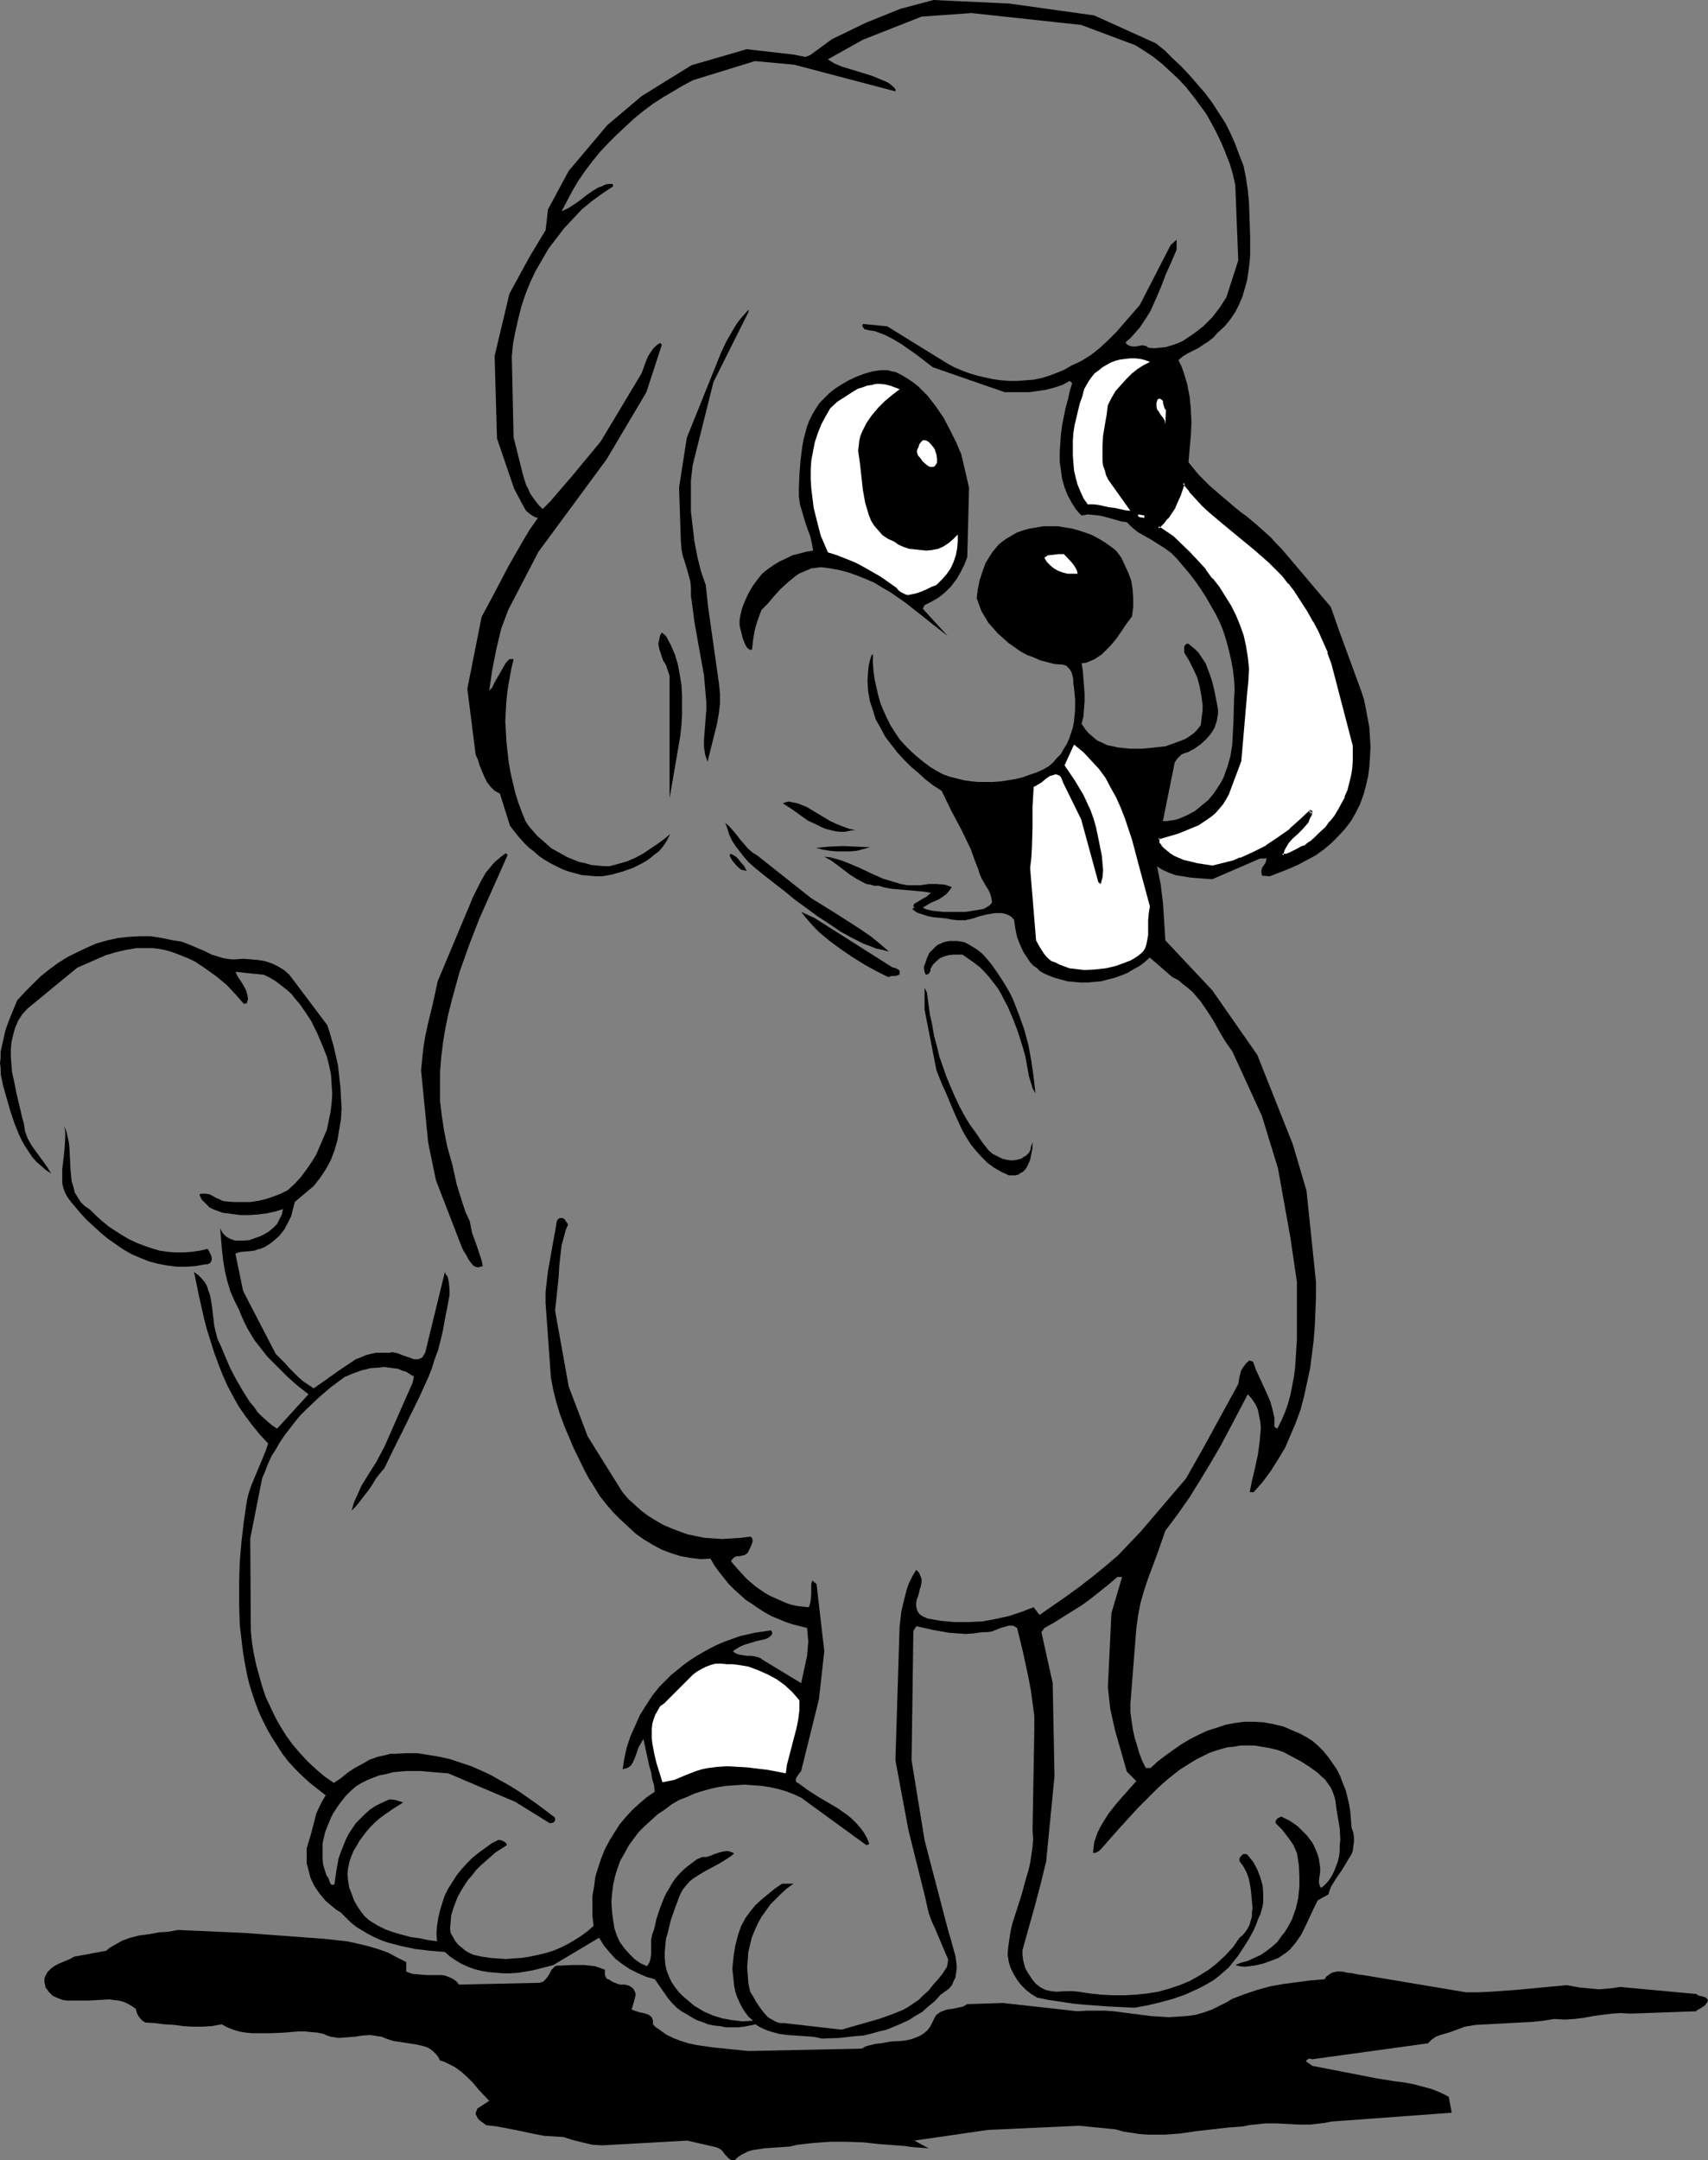
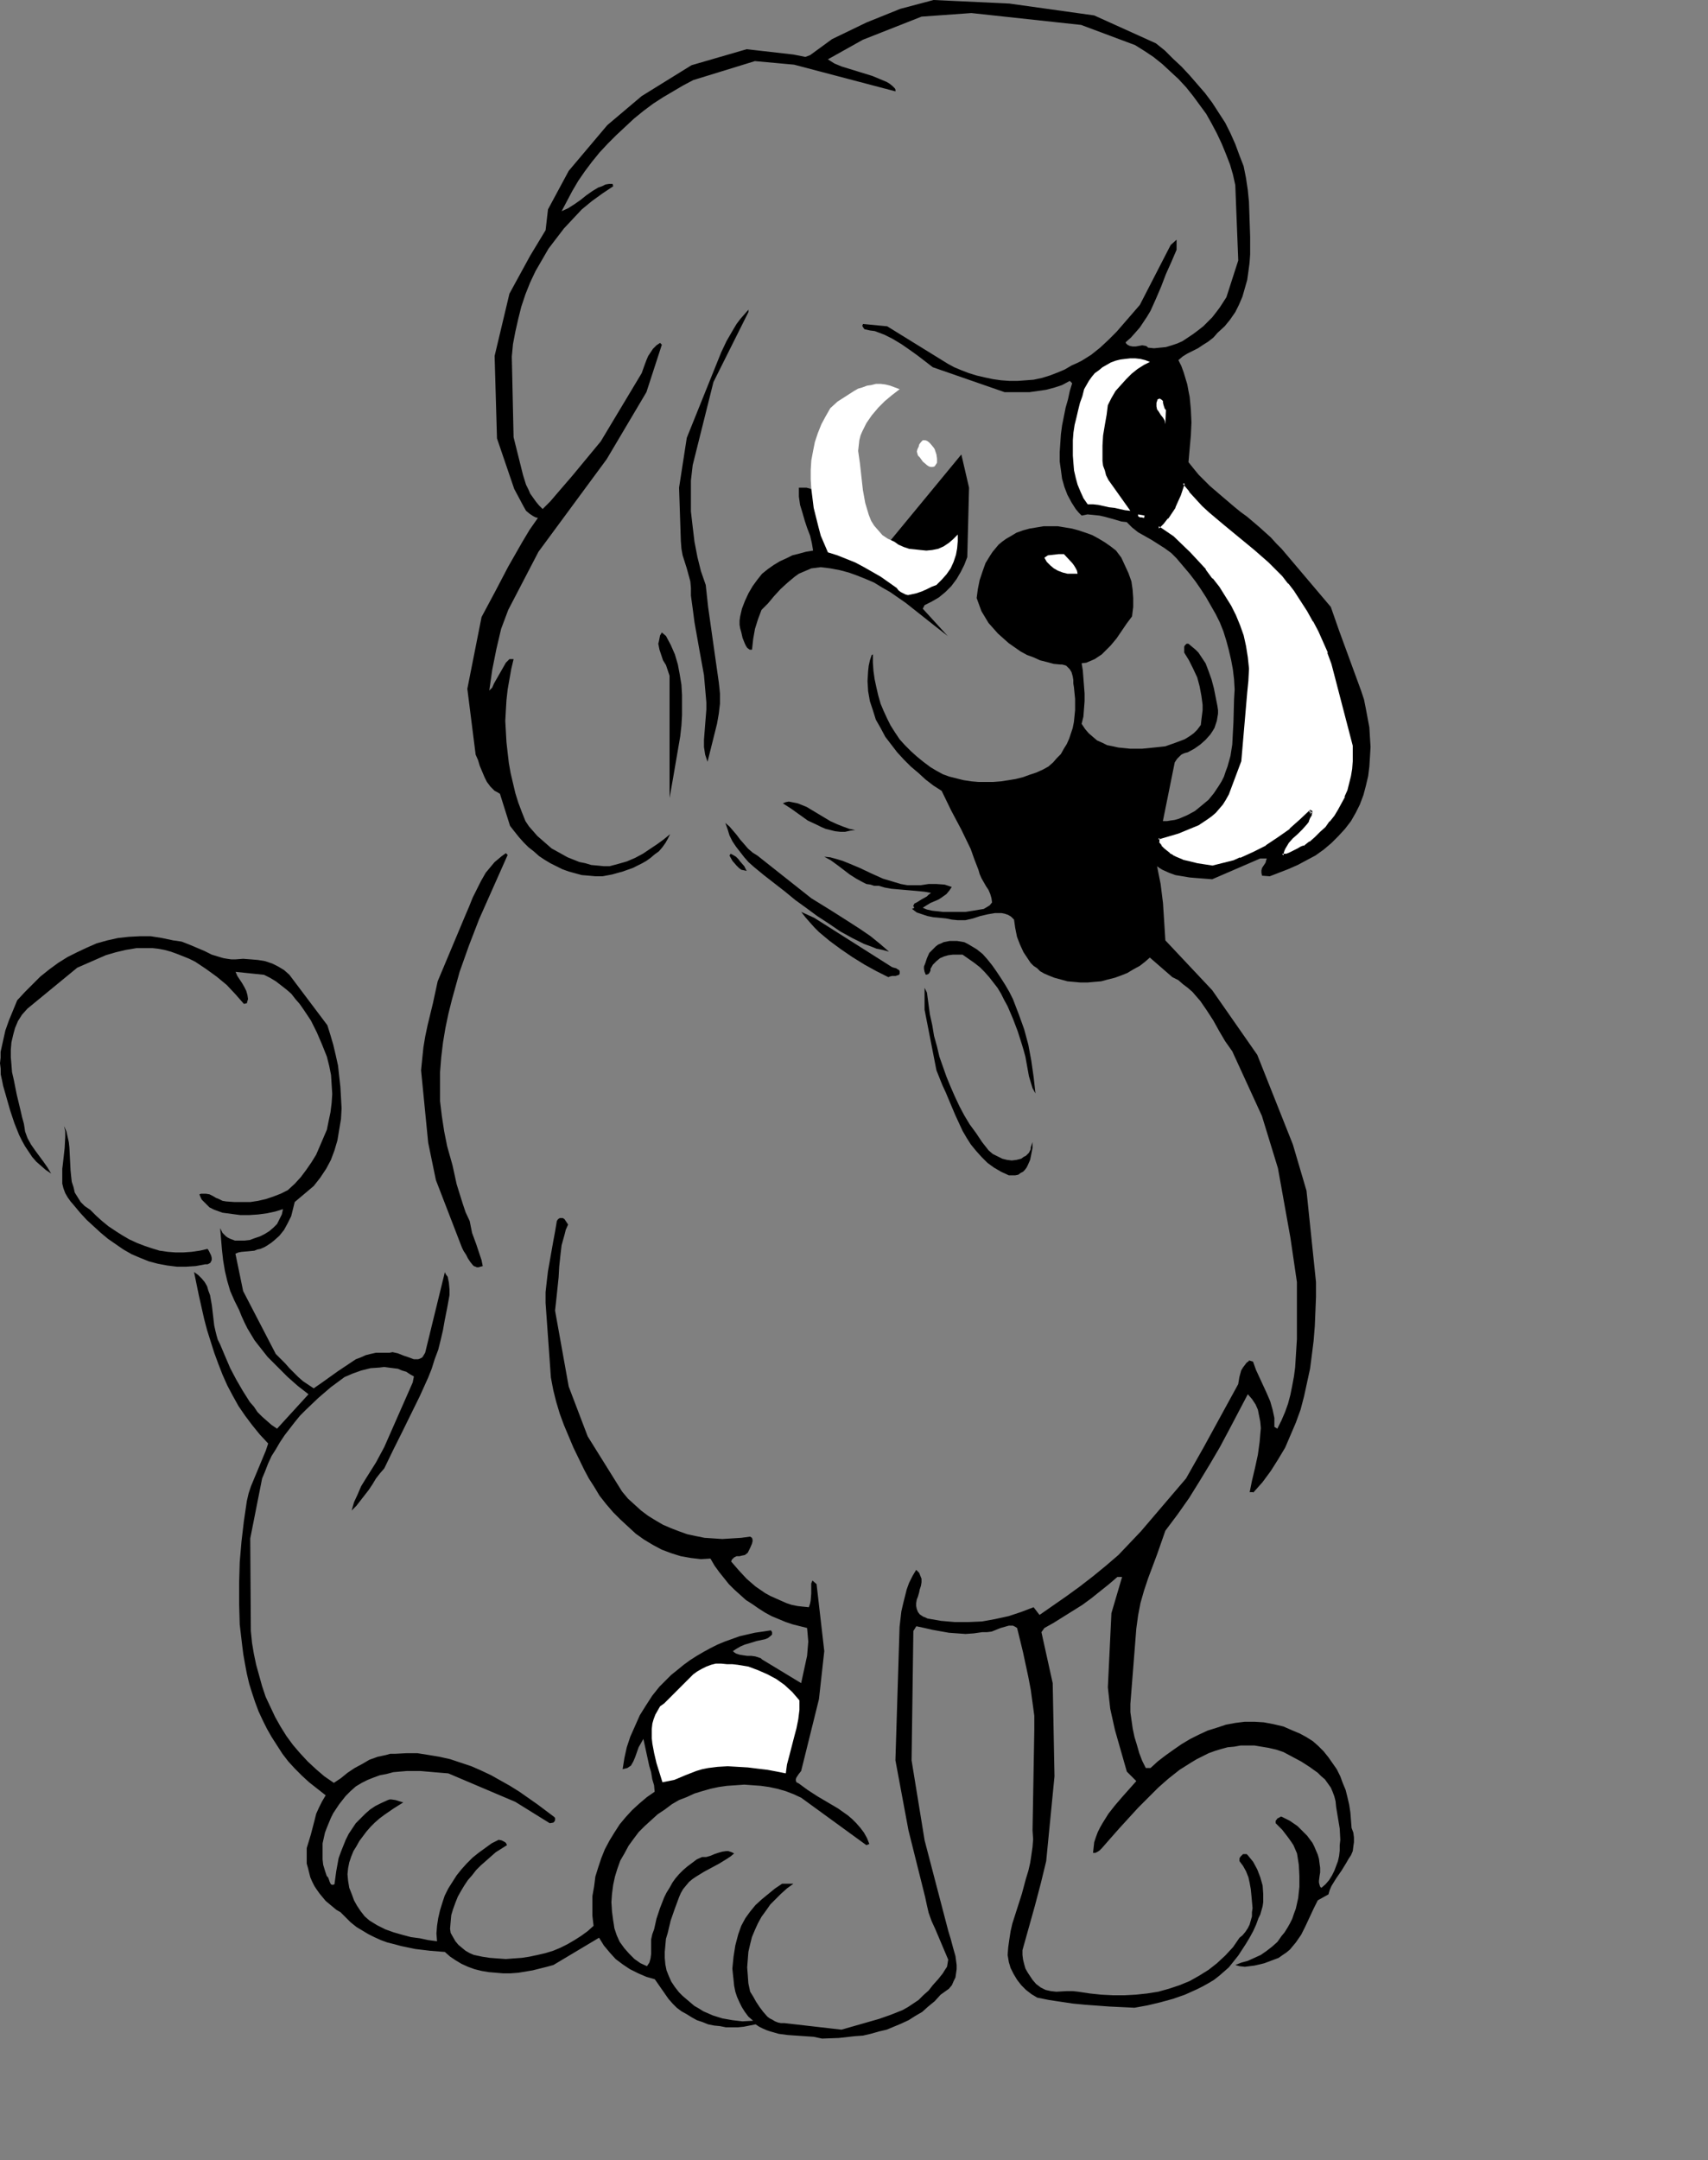
<svg xmlns="http://www.w3.org/2000/svg" xmlns:ns1="http://sodipodi.sourceforge.net/DTD/sodipodi-0.dtd" xmlns:ns2="http://www.inkscape.org/namespaces/inkscape" version="1.0" width="123.144mm" height="155.668mm" id="svg24" ns1:docname="Dog - Poodle 3.wmf">
  <rect width="100%" height="100%" fill="#808080" stroke="none" />
  <ns1:namedview id="namedview24" pagecolor="#ffffff" bordercolor="#000000" borderopacity="0.25" ns2:showpageshadow="2" ns2:pageopacity="0.0" ns2:pagecheckerboard="0" ns2:deskcolor="#d1d1d1" ns2:document-units="mm" />
  <defs id="defs1">
    <pattern id="WMFhbasepattern" patternUnits="userSpaceOnUse" width="6" height="6" x="0" y="0" />
  </defs>
  <path style="fill:#000000;fill-opacity:1;fill-rule:evenodd;stroke:none" d="m 298.163,4.201 16.807,7.595 2.424,1.939 2.262,2.262 2.262,2.101 2.262,2.424 2.101,2.424 2.101,2.424 1.939,2.585 1.778,2.747 1.778,2.747 1.454,2.909 1.293,2.909 1.131,3.07 1.131,2.909 0.646,3.232 0.485,3.232 0.323,3.232 0.162,4.686 0.162,4.848 v 4.848 l -0.162,2.262 -0.323,2.424 -0.323,2.262 -0.646,2.262 -0.646,2.262 -0.97,2.262 -0.97,1.939 -1.454,2.101 -1.454,1.778 -1.939,1.778 -1.131,1.293 -1.454,1.131 -1.293,0.808 -1.454,0.97 -2.909,1.454 -1.293,0.808 -1.131,0.97 0.808,1.616 0.646,1.778 0.485,1.616 0.485,1.616 0.323,1.778 0.323,1.616 0.323,3.393 0.162,3.555 -0.162,3.555 -0.323,3.555 -0.323,3.717 1.293,1.616 1.454,1.778 3.071,3.07 3.394,2.909 3.232,2.747 1.778,1.454 1.778,1.293 3.232,2.747 3.232,2.909 1.454,1.616 1.454,1.454 13.413,15.836 2.262,6.464 5.979,16.321 0.808,2.424 0.485,2.424 0.485,2.585 0.485,2.585 0.162,2.747 0.162,2.585 -0.162,2.747 -0.162,2.585 -0.323,2.585 -0.646,2.747 -0.646,2.424 -0.97,2.585 -1.131,2.262 -1.293,2.262 -1.616,2.101 -1.778,1.939 -1.939,1.939 -2.101,1.778 -2.262,1.616 -2.424,1.293 -2.424,1.293 -2.586,1.131 -5.01,1.939 -2.101,-0.162 -0.162,-0.808 v -0.646 l 0.162,-0.646 0.323,-0.485 0.646,-0.97 0.162,-0.646 0.162,-0.485 h -1.778 l -13.09,5.656 -2.101,-0.162 -2.101,-0.162 -1.939,-0.162 -1.939,-0.323 -1.939,-0.323 -1.778,-0.646 -1.778,-0.808 -0.808,-0.485 -0.646,-0.485 0.485,2.424 0.485,2.424 0.646,5.171 0.323,5.009 0.323,5.171 12.767,13.574 12.282,17.613 9.696,24.4 3.717,12.604 2.586,24.885 v 4.04 l -0.162,4.04 -0.162,3.878 -0.323,4.04 -0.485,3.878 -0.485,3.717 -0.808,3.717 -0.808,3.717 -0.97,3.717 -1.293,3.555 -1.454,3.393 -1.454,3.393 -1.939,3.232 -1.939,3.07 -2.262,3.07 -2.586,2.909 v -0.162 h -0.97 v 0.162 l 0.323,-1.616 0.323,-1.616 0.808,-3.393 0.808,-3.717 0.485,-3.555 0.162,-1.939 0.162,-1.778 -0.162,-1.778 -0.323,-1.616 -0.323,-1.616 -0.646,-1.454 -0.97,-1.454 -1.131,-1.293 -5.01,9.534 -2.586,4.848 -2.747,4.686 -2.747,4.525 -2.909,4.686 -3.071,4.363 -3.394,4.525 -2.262,6.464 -2.424,6.464 -1.131,3.393 -0.97,3.393 -0.646,3.393 -0.485,3.555 -1.616,20.522 v 2.262 l 0.323,2.262 0.323,2.262 0.485,2.262 0.646,2.101 0.646,2.262 0.808,2.101 0.97,1.939 h 1.293 l 1.939,-1.778 2.101,-1.616 2.262,-1.616 2.101,-1.454 2.424,-1.454 2.262,-1.131 2.424,-1.131 2.586,-0.808 2.424,-0.808 2.586,-0.485 2.586,-0.323 h 2.586 l 2.586,0.162 2.586,0.485 2.747,0.646 2.586,1.131 1.939,0.808 1.778,0.97 1.778,1.131 1.454,1.293 1.454,1.454 1.293,1.616 1.131,1.616 1.131,1.616 0.97,1.939 0.646,1.778 0.808,1.939 0.485,1.939 0.485,2.101 0.323,2.101 0.162,2.101 0.162,2.101 0.485,1.293 0.162,1.293 v 1.293 l -0.162,1.131 -0.162,1.293 -0.485,1.131 -0.646,0.97 -0.646,1.131 -1.293,2.101 -1.454,2.101 -1.293,2.101 -0.485,1.131 -0.323,1.131 -2.909,1.616 -1.131,2.262 -1.131,2.424 -1.131,2.424 -1.131,2.262 -1.454,2.101 -0.808,0.97 -0.808,0.97 -0.97,0.808 -0.97,0.646 -1.131,0.808 -1.293,0.485 -2.586,0.97 -1.293,0.323 -1.454,0.323 -1.293,0.162 -1.293,0.162 -1.454,-0.162 -1.131,-0.323 1.616,-0.646 1.778,-0.485 1.778,-0.808 1.778,-0.808 1.616,-1.131 1.454,-1.131 1.454,-1.293 1.131,-1.616 0.808,-0.97 0.808,-1.293 0.646,-1.131 0.646,-1.293 0.485,-1.454 0.485,-1.293 0.323,-1.454 0.323,-1.454 0.323,-3.07 v -2.909 l -0.162,-3.07 -0.485,-3.07 -0.485,-1.131 -0.485,-1.131 -0.646,-0.97 -0.808,-1.131 -1.616,-2.101 -1.778,-1.778 v -0.323 -0.323 l 0.485,-0.646 0.646,-0.323 0.162,-0.162 h 0.323 l 2.262,1.131 2.101,1.454 1.778,1.778 0.808,0.808 1.454,1.939 0.485,0.97 0.485,1.131 0.485,1.131 0.323,1.131 0.162,1.293 0.162,1.131 v 1.293 l -0.162,0.97 -0.162,1.293 v 0.485 l 0.162,0.646 0.162,0.485 0.323,0.323 1.131,-0.97 0.97,-1.131 0.808,-1.293 0.646,-1.293 0.485,-1.293 0.485,-1.293 0.323,-1.454 0.162,-1.454 v -1.454 l 0.162,-1.454 -0.162,-3.07 -0.485,-2.909 -0.485,-2.909 -0.162,-1.616 -0.323,-1.293 -0.485,-1.293 -0.485,-1.131 -0.808,-1.131 -0.808,-1.131 -0.97,-0.808 -0.97,-0.97 -2.262,-1.616 -2.262,-1.454 -2.424,-1.293 -2.424,-1.293 -1.939,-0.646 -2.101,-0.485 -1.939,-0.323 -1.939,-0.323 h -1.778 -1.939 l -1.778,0.323 -1.778,0.162 -1.778,0.485 -1.616,0.485 -1.778,0.646 -1.616,0.808 -1.616,0.808 -1.616,0.97 -3.071,1.939 -3.071,2.424 -2.747,2.424 -2.747,2.747 -2.747,2.747 -5.171,5.656 -2.424,2.747 -2.262,2.585 -0.646,0.646 -0.485,0.323 -0.646,0.323 h -0.646 l 0.162,-1.454 0.162,-1.454 0.485,-1.454 0.485,-1.293 0.646,-1.293 0.646,-1.131 1.616,-2.585 1.778,-2.262 1.939,-2.262 3.879,-4.363 -2.586,-2.585 v 0 l -1.616,-5.656 -1.616,-5.656 -0.646,-2.909 -0.646,-2.909 -0.323,-2.909 -0.323,-2.909 0.97,-20.199 2.909,-9.857 h -1.293 l -2.262,1.939 -2.424,1.939 -2.424,1.939 -2.424,1.778 -2.586,1.616 -2.586,1.616 -2.586,1.616 -2.586,1.454 -0.808,1.131 3.071,13.897 0.485,25.37 -2.262,23.108 -1.454,5.979 -1.616,6.14 -3.394,12.119 v 1.293 l 0.162,1.293 0.323,1.293 0.323,1.131 0.646,1.131 0.646,0.97 0.646,0.97 0.97,1.131 0.646,0.485 0.646,0.485 0.646,0.323 0.646,0.323 1.454,0.323 1.454,0.162 2.909,-0.162 h 1.616 l 1.454,0.162 3.232,0.485 3.071,0.323 3.232,0.162 h 3.071 l 3.071,-0.162 3.071,-0.323 3.071,-0.485 2.909,-0.808 2.909,-0.97 2.747,-1.131 2.586,-1.454 2.586,-1.616 2.262,-1.778 2.262,-2.101 2.101,-2.262 1.778,-2.585 0.808,-0.646 0.808,-0.97 0.646,-0.97 0.485,-0.97 0.323,-1.131 0.323,-1.131 v -1.131 l 0.162,-1.131 -0.323,-3.555 -0.162,-1.616 -0.323,-1.778 -0.323,-1.454 -0.646,-1.616 -0.808,-1.454 -0.97,-1.293 v -0.485 -0.323 l 0.323,-0.485 0.323,-0.323 0.323,-0.323 h 0.485 0.485 l 0.323,0.323 1.454,1.778 1.131,2.101 0.808,2.101 0.646,2.262 0.162,2.262 v 1.131 1.131 l -0.162,1.131 -0.323,1.131 -0.323,1.131 -0.485,0.97 -0.646,1.778 -0.808,1.778 -0.97,1.778 -0.97,1.616 -2.101,3.232 -2.586,3.232 -1.293,1.131 -1.293,1.131 -1.454,1.131 -1.616,0.97 -1.454,0.808 -1.616,0.808 -3.232,1.454 -3.232,1.131 -3.555,0.97 -3.394,0.808 -3.555,0.646 -6.787,-0.323 -6.626,-0.485 -3.394,-0.323 -3.232,-0.485 -3.232,-0.485 -3.232,-0.646 -1.616,-0.97 -1.454,-1.131 -1.293,-1.293 -1.131,-1.454 -0.97,-1.616 -0.808,-1.616 -0.485,-1.616 -0.323,-1.939 0.162,-2.101 0.323,-2.262 0.323,-2.101 0.485,-2.101 1.293,-4.04 1.293,-4.04 1.131,-4.201 0.646,-2.101 0.485,-2.101 0.323,-2.101 0.323,-2.262 0.162,-2.101 -0.162,-2.424 v 0 l 0.485,-27.47 v -3.717 l -0.485,-3.555 -0.485,-3.555 -0.646,-3.393 -1.454,-6.787 -1.616,-6.625 -0.485,-0.323 -0.646,-0.323 h -0.485 -0.646 l -1.131,0.323 -1.131,0.323 -2.424,0.97 -1.293,0.162 h -0.646 -0.646 l -2.262,0.323 -2.262,0.162 -2.262,-0.162 -2.262,-0.162 -4.525,-0.808 -2.101,-0.485 -2.262,-0.485 -0.808,1.293 -0.485,35.227 3.555,21.815 6.464,24.723 0.646,2.101 0.646,2.424 0.646,2.262 0.323,2.424 v 1.131 l -0.162,1.131 -0.162,1.131 -0.485,0.97 -0.485,1.131 -0.808,0.97 -1.131,0.808 -1.131,0.808 -1.616,1.778 -1.778,1.454 -1.616,1.454 -1.939,1.131 -1.778,1.131 -2.101,0.97 -1.939,0.808 -1.939,0.808 -2.101,0.485 -2.262,0.646 -2.101,0.485 -2.262,0.162 -4.363,0.485 -4.525,0.162 -2.262,-0.485 -2.424,-0.162 -4.687,-0.323 -2.424,-0.323 -2.262,-0.646 -0.97,-0.323 -1.131,-0.485 -0.97,-0.485 -0.97,-0.646 -1.616,0.323 -1.616,0.323 -1.616,0.162 h -1.616 -1.616 l -1.616,-0.323 -1.616,-0.162 -1.616,-0.323 -1.616,-0.646 -1.454,-0.485 -1.454,-0.808 -1.293,-0.808 -1.454,-0.808 -1.293,-0.97 -1.131,-1.131 -1.131,-1.293 -3.717,-5.333 -2.262,-0.646 -2.262,-0.97 -2.262,-1.131 -1.939,-1.293 -1.939,-1.454 -1.616,-1.778 -1.616,-1.939 -1.293,-2.101 -12.444,7.433 -1.778,0.485 -1.939,0.485 -1.939,0.485 -1.939,0.323 -1.939,0.323 -2.101,0.162 h -2.101 l -1.939,-0.162 -1.939,-0.162 -1.939,-0.323 -1.939,-0.485 -1.778,-0.646 -1.778,-0.808 -1.616,-0.97 -1.454,-0.97 -1.454,-1.293 -4.04,-0.323 -4.04,-0.485 -3.879,-0.808 -1.778,-0.485 -1.939,-0.485 -1.778,-0.646 -1.778,-0.808 -1.616,-0.808 -1.616,-0.97 -1.616,-0.97 -1.616,-1.293 -1.293,-1.293 -1.454,-1.454 -1.131,-0.646 -0.97,-0.808 -0.97,-0.808 -0.97,-0.808 -0.808,-0.97 -0.808,-0.97 -0.808,-1.131 -0.646,-0.97 -0.646,-1.293 -0.485,-1.131 -0.323,-1.293 -0.323,-1.293 -0.323,-1.131 v -1.454 -1.293 -1.454 l 1.131,-3.717 0.97,-3.717 0.485,-1.939 0.808,-1.778 0.808,-1.616 0.97,-1.616 -2.262,-1.778 -2.262,-1.778 -1.939,-1.778 -1.939,-1.939 -1.778,-1.939 -1.616,-2.101 -1.454,-2.262 -1.454,-2.262 -1.293,-2.262 -1.131,-2.262 -1.131,-2.424 -0.97,-2.585 -0.808,-2.424 -0.808,-2.585 -0.646,-2.747 -0.485,-2.585 -0.485,-2.747 -0.323,-2.585 -0.646,-5.494 -0.162,-5.656 v -5.656 l 0.162,-5.656 0.485,-5.656 0.646,-5.494 0.808,-5.494 0.485,-2.101 0.646,-1.939 1.616,-3.878 1.616,-3.878 0.808,-1.939 0.646,-1.939 -2.262,-2.424 -2.101,-2.585 -1.939,-2.585 -1.778,-2.585 -1.616,-2.909 -1.454,-2.747 -1.293,-2.909 -1.131,-2.909 -1.131,-3.07 -0.97,-3.07 -0.97,-3.07 -0.808,-3.07 -1.454,-6.464 -1.293,-6.302 1.131,0.808 0.97,0.97 0.808,0.97 0.646,1.131 0.323,1.131 0.485,1.293 0.485,2.747 0.323,2.747 0.323,2.747 0.323,1.454 0.323,1.293 0.323,1.131 0.646,1.293 1.293,3.07 1.454,3.393 1.616,3.07 1.778,3.07 1.939,3.07 1.131,1.293 0.97,1.454 1.293,1.293 1.293,1.131 1.293,1.131 1.454,0.97 8.565,-9.372 -2.909,-2.262 -2.747,-2.424 -2.747,-2.747 -2.747,-2.747 -2.424,-3.07 -1.131,-1.454 -0.97,-1.616 -0.97,-1.616 -0.808,-1.616 -0.808,-1.778 -0.646,-1.616 -1.293,-2.585 -1.131,-2.585 -0.808,-2.747 -0.646,-2.747 -0.485,-2.909 -0.323,-2.909 -0.485,-5.817 0.323,0.646 0.323,0.646 0.485,0.485 0.485,0.485 0.485,0.323 0.646,0.323 1.293,0.485 h 1.293 1.293 l 1.454,-0.162 1.293,-0.485 1.454,-0.485 1.293,-0.646 1.293,-0.808 1.131,-0.97 0.97,-0.97 0.646,-1.293 0.646,-1.293 0.323,-1.454 -2.101,0.646 -2.262,0.485 -2.424,0.323 -2.424,0.162 h -2.424 l -2.424,-0.323 -2.424,-0.323 -2.262,-0.808 -1.293,-0.646 -1.131,-1.131 -0.97,-0.97 -0.323,-0.646 -0.323,-0.808 0.485,-0.162 h 0.485 0.808 l 0.97,0.162 0.97,0.485 0.808,0.485 0.808,0.323 0.97,0.485 0.97,0.162 2.262,0.162 h 2.262 2.101 l 2.101,-0.323 2.101,-0.485 1.939,-0.646 2.101,-0.808 1.939,-0.97 1.939,-1.778 1.616,-1.778 1.454,-1.939 1.454,-2.101 1.293,-2.101 0.97,-2.262 0.97,-2.262 0.97,-2.262 0.485,-2.424 0.485,-2.262 0.323,-2.585 0.162,-2.424 -0.162,-2.585 -0.162,-2.585 -0.485,-2.424 -0.646,-2.585 -1.293,-3.232 -1.454,-3.393 -1.616,-3.232 -1.939,-2.909 -1.131,-1.616 -1.131,-1.293 -1.131,-1.454 -1.293,-1.131 -1.454,-1.131 -1.454,-1.131 -1.616,-0.97 -1.616,-0.808 -7.757,-0.808 0.485,1.131 0.646,0.97 0.646,0.97 0.646,1.131 0.485,0.97 0.323,1.131 0.162,1.131 -0.162,0.485 -0.162,0.646 -0.808,0.162 -2.262,-2.585 -2.424,-2.585 -2.747,-2.262 -2.909,-2.101 -1.454,-0.97 -1.454,-0.97 -1.616,-0.808 -1.616,-0.646 -1.616,-0.646 -1.778,-0.646 -1.778,-0.485 -1.778,-0.323 -1.454,-0.162 h -1.454 -1.454 -1.454 l -2.909,0.485 -2.747,0.646 -2.747,0.808 -2.586,1.131 -5.171,2.262 -13.575,11.15 -1.454,1.616 -1.131,1.778 -0.808,1.939 -0.485,1.778 -0.485,2.101 -0.162,1.939 v 2.101 l 0.162,1.939 0.162,2.101 0.485,2.101 0.808,4.04 0.97,4.04 0.485,2.101 0.485,1.778 0.162,0.97 0.162,1.131 0.646,1.778 0.97,1.778 1.131,1.616 2.262,3.07 1.131,1.616 0.97,1.616 -1.454,-0.97 -1.293,-1.131 -1.293,-1.131 -1.131,-1.293 -0.97,-1.454 -0.97,-1.454 -0.808,-1.454 -0.808,-1.616 -1.293,-3.232 -1.131,-3.393 -0.97,-3.393 -0.97,-3.393 -0.323,-1.616 -0.323,-1.454 V 291.026 L 0,289.571 0.162,288.117 v -1.616 l 0.646,-2.909 0.646,-2.909 0.97,-2.747 1.131,-2.747 1.131,-2.747 2.101,-2.262 2.101,-2.101 2.101,-2.101 2.424,-1.939 2.424,-1.778 2.586,-1.616 2.586,-1.293 2.747,-1.293 2.586,-1.131 2.909,-0.808 2.909,-0.646 2.909,-0.323 3.071,-0.162 h 2.909 l 3.071,0.485 3.071,0.646 1.131,0.162 1.131,0.162 2.101,0.808 4.202,1.778 1.939,0.97 2.101,0.646 1.131,0.323 0.97,0.162 1.131,0.162 h 1.131 l 2.101,-0.162 2.101,0.162 1.939,0.162 1.939,0.323 1.939,0.646 1.616,0.808 1.616,0.97 1.454,1.293 10.343,13.735 0.808,2.585 0.808,2.747 0.646,2.747 0.646,2.909 0.323,2.909 0.323,2.909 0.162,2.909 0.162,2.909 -0.162,2.909 -0.485,2.909 -0.485,2.909 -0.808,2.747 -0.97,2.585 -1.293,2.424 -1.616,2.424 -1.778,2.262 -5.171,4.363 -0.485,1.939 -0.485,1.939 -0.97,1.939 -0.97,1.778 -1.293,1.616 -1.454,1.293 -0.808,0.646 -0.97,0.646 -0.808,0.485 -1.131,0.485 -0.808,0.162 -0.808,0.323 -1.616,0.162 -1.939,0.162 -0.808,0.162 -0.808,0.323 2.101,10.18 8.888,17.129 2.586,2.585 1.131,1.293 1.293,1.293 1.131,1.131 1.293,1.131 1.454,0.97 1.454,0.97 2.101,-1.454 2.262,-1.616 2.262,-1.616 2.424,-1.616 2.424,-1.616 1.293,-0.485 1.454,-0.646 1.293,-0.323 1.454,-0.323 h 1.454 1.616 0.646 l 0.808,-0.162 1.454,0.323 1.616,0.646 1.454,0.485 1.293,0.485 h 0.485 0.646 l 0.485,-0.162 0.646,-0.323 0.323,-0.485 0.485,-0.808 5.333,-21.815 v -0.162 l 0.323,0.646 0.485,0.646 0.162,0.808 0.162,0.808 0.162,1.778 v 1.616 l -0.323,1.778 -0.323,1.778 -0.323,1.616 -0.323,1.616 -0.485,2.747 -0.646,2.747 -0.646,2.585 -0.97,2.585 -0.808,2.585 -0.97,2.424 -2.262,5.009 -4.848,9.857 -2.424,4.848 -2.424,5.009 -1.131,1.293 -1.131,1.454 -0.97,1.616 -0.97,1.454 -2.262,2.909 -1.131,1.454 -1.293,1.293 0.646,-2.262 0.97,-2.101 0.97,-2.262 1.293,-2.101 2.747,-4.363 1.131,-2.101 1.131,-2.101 7.757,-17.613 0.323,-1.616 -1.131,-0.646 -0.97,-0.646 -1.131,-0.323 -1.131,-0.485 -1.293,-0.162 -1.293,-0.162 -1.131,-0.162 -1.293,0.162 -2.424,0.162 -2.586,0.646 -2.262,0.808 -2.262,0.97 -3.717,2.747 -3.394,2.909 -3.394,3.232 -1.616,1.616 -1.454,1.778 -2.747,3.555 -1.293,1.939 -1.131,1.939 -1.131,1.778 -0.97,2.101 -0.808,2.101 -0.808,1.939 -3.232,16.321 0.162,25.208 0.323,3.232 0.485,2.909 0.646,3.07 0.808,2.909 0.808,2.909 0.97,2.909 1.293,2.747 1.293,2.747 1.454,2.585 1.616,2.585 1.778,2.424 1.939,2.262 2.101,2.262 2.262,2.101 2.262,1.939 2.586,1.778 1.939,-1.293 1.778,-1.454 1.939,-1.293 2.101,-1.131 1.939,-1.131 2.262,-0.808 2.262,-0.485 1.131,-0.323 h 1.293 l 3.071,-0.162 h 3.071 l 3.071,0.485 2.909,0.485 2.909,0.646 2.909,0.97 2.909,0.97 2.586,1.131 2.747,1.293 2.586,1.454 2.586,1.454 2.586,1.616 4.848,3.393 4.525,3.393 0.323,0.323 v 0.646 l -0.162,0.323 -0.323,0.323 -0.97,0.162 -9.373,-5.817 -18.262,-7.756 -3.879,-0.323 -3.717,-0.323 h -3.717 l -1.939,0.162 -1.778,0.162 -1.778,0.485 -1.778,0.323 -1.778,0.646 -1.616,0.646 -1.616,0.808 -1.616,0.97 -1.454,1.293 -1.293,1.293 -1.778,2.262 -1.616,2.424 -0.646,1.293 -1.131,2.747 -0.485,1.293 -0.323,1.454 -0.323,1.454 v 1.454 1.454 1.454 l 0.162,1.454 0.485,1.616 0.485,1.454 0.323,0.323 0.162,0.323 0.323,0.97 0.162,0.323 0.162,0.323 0.485,0.162 0.485,-0.162 0.485,-3.555 0.323,-1.778 0.323,-1.778 0.646,-1.778 0.646,-1.616 0.646,-1.616 0.808,-1.616 0.97,-1.454 0.97,-1.454 1.293,-1.293 1.293,-1.293 1.293,-1.131 1.454,-0.97 1.616,-0.808 1.778,-0.808 0.485,-0.162 h 0.485 l 1.131,0.162 2.101,0.646 -2.586,1.616 -2.586,1.778 -1.293,0.97 -1.293,1.131 -1.131,1.131 -1.131,1.293 -0.97,1.293 -0.97,1.293 -0.808,1.454 -0.808,1.293 -0.646,1.616 -0.485,1.454 -0.323,1.616 -0.162,1.616 0.162,1.778 0.323,1.939 0.646,1.616 0.646,1.778 0.808,1.454 0.97,1.454 1.131,1.454 1.293,1.131 2.101,1.293 2.262,1.131 2.262,0.808 2.262,0.646 2.424,0.646 2.424,0.323 2.262,0.485 2.424,0.323 -0.162,-2.101 0.162,-2.101 0.323,-2.101 0.485,-2.101 0.646,-2.101 0.646,-1.939 0.97,-1.939 1.131,-1.778 1.131,-1.778 1.293,-1.616 1.454,-1.616 1.616,-1.616 1.616,-1.293 1.778,-1.293 1.778,-1.293 1.939,-0.97 0.808,0.162 0.646,0.323 0.485,0.323 0.162,0.323 0.162,0.323 -3.071,1.939 -2.747,2.424 -1.293,1.131 -1.293,1.293 -1.131,1.454 -1.131,1.293 -0.97,1.454 -0.97,1.616 -0.808,1.454 -0.646,1.616 -0.646,1.778 -0.485,1.616 -0.162,1.778 -0.162,1.939 0.162,1.131 0.646,1.131 0.646,1.131 0.808,0.97 0.97,0.808 0.97,0.808 1.131,0.646 1.131,0.485 2.262,0.485 2.101,0.323 2.101,0.162 2.262,0.162 2.101,-0.162 2.262,-0.162 2.101,-0.323 2.262,-0.485 2.101,-0.485 2.101,-0.646 1.939,-0.808 1.939,-0.97 1.939,-1.131 1.778,-1.131 1.778,-1.293 1.616,-1.454 -0.323,-2.747 v -2.747 -2.585 l 0.485,-2.747 0.323,-2.585 0.808,-2.585 0.808,-2.424 0.97,-2.424 1.293,-2.424 1.293,-2.101 1.454,-2.262 1.616,-1.939 1.778,-1.939 1.939,-1.778 2.101,-1.778 2.101,-1.454 -0.162,-1.778 -0.485,-1.616 -0.323,-1.939 -0.485,-1.616 -0.808,-3.717 -0.808,-3.717 -0.646,1.131 -0.646,1.131 -0.97,2.747 -0.485,1.131 -0.646,1.131 -0.485,0.323 -0.485,0.323 -0.646,0.162 -0.646,0.162 0.485,-3.07 0.646,-2.909 0.97,-2.909 1.293,-2.909 1.293,-2.909 1.616,-2.585 1.778,-2.747 1.939,-2.424 3.232,-3.232 1.616,-1.293 1.778,-1.454 1.778,-1.293 1.778,-1.131 1.939,-1.131 1.778,-0.97 1.939,-0.97 1.939,-0.808 4.04,-1.454 2.101,-0.485 2.101,-0.485 2.262,-0.323 2.101,-0.323 0.323,0.485 v 0.323 0.323 l -0.323,0.323 -0.808,0.646 -0.808,0.323 -2.262,0.485 -2.101,0.646 -1.131,0.323 -1.131,0.485 -1.131,0.646 -0.97,0.646 0.323,0.323 0.485,0.323 0.97,0.323 0.97,0.162 1.131,0.162 h 1.131 l 1.131,0.162 0.97,0.323 0.485,0.162 0.323,0.323 10.666,6.464 0.808,-3.717 0.808,-3.717 0.162,-1.939 0.162,-1.939 -0.162,-1.939 -0.162,-1.778 -1.939,-0.485 -1.939,-0.485 -1.939,-0.646 -1.939,-0.808 -1.939,-0.808 -1.778,-0.97 -1.778,-1.131 -1.616,-1.131 -1.778,-1.131 -1.616,-1.454 -1.616,-1.454 -1.454,-1.454 -1.293,-1.616 -1.293,-1.616 -1.293,-1.778 -1.131,-1.939 -2.586,0.162 -2.747,-0.323 -2.747,-0.485 -2.586,-0.808 -2.586,-0.97 -2.424,-1.293 -2.424,-1.454 -2.262,-1.616 -2.101,-1.939 -2.101,-1.939 -1.939,-1.939 -1.939,-2.262 -1.778,-2.262 -1.454,-2.424 -1.454,-2.262 -1.293,-2.424 -2.909,-5.979 -1.293,-3.07 -1.293,-3.07 -1.131,-3.07 -0.97,-3.232 -0.808,-3.232 -0.646,-3.393 -1.454,-20.36 v -2.909 l 0.323,-2.909 0.323,-2.747 0.485,-2.747 0.97,-5.494 0.485,-2.585 0.485,-2.909 0.323,-0.485 0.485,-0.323 h 0.323 0.485 l 0.485,0.323 0.323,0.485 0.323,0.485 0.323,0.485 -0.646,1.454 -0.323,1.293 -0.808,2.909 -0.323,2.747 -0.323,3.07 -0.162,2.909 -0.323,3.07 -0.323,3.07 -0.323,2.909 3.717,20.684 5.171,13.574 9.373,15.028 1.616,1.939 1.778,1.616 1.778,1.616 1.939,1.454 2.101,1.293 1.939,1.131 2.262,0.97 2.101,0.808 2.262,0.808 2.262,0.485 2.424,0.485 2.424,0.162 2.424,0.162 2.586,-0.162 2.586,-0.162 2.424,-0.323 0.485,0.323 0.162,0.485 v 0.485 l -0.162,0.646 -0.485,1.131 -0.485,0.97 -0.162,0.323 -0.162,0.162 -0.646,0.485 -0.808,0.162 -0.646,0.162 h -0.808 l -0.646,0.323 -0.485,0.485 -0.162,0.162 -0.162,0.485 2.101,2.424 2.101,2.262 2.424,2.101 2.586,1.778 1.454,0.808 1.454,0.646 1.454,0.646 1.454,0.646 1.454,0.485 1.616,0.323 1.454,0.162 1.616,0.162 0.323,-0.97 0.162,-0.808 0.162,-1.939 v -1.778 -0.97 l 0.323,-0.808 1.131,0.97 2.101,18.26 -1.454,13.089 -4.848,19.553 -0.646,0.808 -0.646,0.97 -0.162,0.485 v 0.323 l 0.162,0.485 0.646,0.323 2.424,1.778 2.747,1.778 2.747,1.616 2.747,1.616 2.747,1.939 1.131,0.97 1.131,1.131 1.131,1.293 0.97,1.293 0.808,1.454 0.646,1.616 -0.808,0.323 -17.777,-12.927 -2.101,-0.97 -2.101,-0.808 -2.262,-0.646 -2.262,-0.485 -2.262,-0.323 -2.262,-0.162 -2.262,-0.162 -2.262,0.162 -2.424,0.162 -2.262,0.323 -2.262,0.485 -2.262,0.646 -2.101,0.646 -2.101,0.97 -2.101,0.808 -1.939,1.131 -1.939,1.454 -1.939,1.293 -1.778,1.616 -1.778,1.616 -1.616,1.616 -1.454,1.939 -1.293,1.778 -1.131,2.101 -1.131,1.939 -0.808,2.262 -0.646,2.101 -0.485,2.262 -0.323,2.424 -0.162,2.262 0.162,2.585 0.323,2.424 0.162,0.97 0.162,1.131 0.646,1.939 0.808,1.778 1.293,1.778 1.293,1.454 1.454,1.454 1.616,1.131 1.778,0.808 0.323,-0.485 0.323,-0.485 0.323,-1.131 0.162,-1.293 v -1.293 -2.585 l 0.323,-1.454 0.485,-1.293 0.646,-2.909 0.97,-2.909 1.131,-2.909 0.646,-1.293 0.808,-1.293 0.808,-1.454 0.808,-1.131 0.97,-1.131 1.131,-1.131 1.131,-0.97 1.293,-0.97 1.293,-0.97 1.454,-0.646 h 1.131 l 1.131,-0.323 1.131,-0.485 0.485,-0.162 0.485,-0.162 1.131,-0.323 1.131,-0.162 h 0.485 l 0.485,0.162 0.485,0.162 0.646,0.323 -0.97,0.808 -0.97,0.646 -2.101,1.293 -2.101,1.131 -2.101,1.131 -2.101,1.293 -0.97,0.646 -0.97,0.808 -0.808,0.97 -0.808,0.97 -0.646,1.131 -0.485,1.131 -1.131,3.07 -1.131,3.232 -0.808,3.393 -0.485,1.616 -0.162,1.778 -0.162,1.778 v 1.616 l 0.162,1.778 0.323,1.616 0.646,1.616 0.646,1.454 0.97,1.454 1.131,1.454 0.97,0.97 1.131,0.97 2.101,1.778 1.131,0.646 1.293,0.808 2.586,1.131 2.586,0.808 2.747,0.485 2.747,0.323 2.909,-0.162 -1.293,-1.131 -0.97,-1.293 -0.808,-1.293 -0.646,-1.293 -0.646,-1.454 -0.485,-1.454 -0.323,-1.616 -0.162,-1.616 -0.162,-1.454 -0.162,-1.616 0.323,-3.232 0.485,-3.07 0.808,-3.07 0.808,-2.262 1.131,-2.101 1.293,-1.778 1.454,-1.778 1.778,-1.616 1.778,-1.454 1.778,-1.454 1.939,-1.293 h 3.071 l -1.778,1.293 -1.616,1.454 -1.454,1.454 -1.454,1.454 -1.131,1.616 -1.293,1.778 -0.97,1.778 -0.808,1.778 -0.808,1.939 -0.485,1.939 -0.485,2.101 -0.162,2.101 -0.162,2.101 0.162,2.101 0.162,2.262 0.485,2.262 0.808,1.293 0.808,1.454 0.97,1.454 0.97,1.293 1.131,1.293 0.646,0.485 0.646,0.323 0.808,0.485 0.808,0.323 0.808,0.162 h 0.97 l 15.514,1.778 6.787,-1.939 3.394,-0.97 3.232,-1.131 1.616,-0.646 1.616,-0.646 1.454,-0.808 1.454,-0.97 1.454,-0.97 1.293,-1.293 1.454,-1.293 1.131,-1.454 1.454,-1.616 0.646,-0.808 0.646,-0.808 0.485,-0.808 0.646,-0.97 0.162,-0.97 0.162,-0.97 -1.778,-4.201 -1.778,-4.201 -0.97,-2.101 -0.808,-2.262 -0.485,-2.101 -0.485,-2.262 -4.525,-18.098 -3.555,-19.068 1.131,-36.358 0.485,-4.201 0.485,-2.101 0.485,-1.939 0.485,-1.939 0.646,-1.778 0.97,-1.939 0.97,-1.616 0.808,0.808 0.323,0.808 0.323,0.808 v 0.97 l -0.162,0.97 -0.323,0.97 -0.162,0.808 -0.323,1.131 -0.323,0.808 -0.162,0.97 v 0.808 l 0.162,0.808 0.323,0.808 0.485,0.646 0.485,0.323 0.485,0.323 0.485,0.162 0.646,0.323 3.717,0.646 3.717,0.323 h 3.717 l 3.717,-0.162 3.555,-0.646 3.717,-0.808 3.394,-1.131 3.394,-1.293 1.616,2.101 7.434,-5.171 3.555,-2.585 3.555,-2.747 3.555,-2.909 3.394,-2.909 3.071,-3.232 3.071,-3.232 12.282,-14.382 4.848,-8.564 9.373,-17.129 0.323,-1.939 0.485,-1.778 0.485,-0.808 0.485,-0.646 0.485,-0.646 0.646,-0.485 v -0.162 l 1.131,0.323 0.808,2.262 0.97,2.101 0.97,2.101 0.97,2.101 0.97,2.262 0.646,2.262 0.485,2.262 v 1.293 1.131 l 0.808,0.485 1.131,-2.262 0.97,-2.262 0.808,-2.262 0.646,-2.424 0.485,-2.424 0.485,-2.585 0.323,-2.424 0.162,-2.585 0.323,-5.171 v -5.171 -5.171 -5.171 l -1.778,-12.119 -3.394,-18.906 -4.363,-14.22 -8.08,-17.613 -1.939,-2.747 -1.616,-2.747 -0.808,-1.454 -0.808,-1.454 -1.778,-2.747 -1.778,-2.585 -1.131,-1.293 -0.97,-1.131 -1.293,-1.131 -1.293,-0.97 -1.293,-1.131 -1.616,-0.808 -6.141,-5.333 -1.293,1.131 -1.454,1.131 -1.778,0.97 -1.616,0.97 -1.616,0.646 -1.778,0.646 -1.939,0.485 -1.778,0.485 -1.939,0.162 -1.778,0.162 h -1.939 l -1.778,-0.162 -1.778,-0.162 -1.778,-0.485 -1.778,-0.485 -1.616,-0.646 -1.131,-0.485 -1.131,-0.646 -0.808,-0.808 -0.97,-0.646 -0.808,-0.808 -0.646,-0.97 -1.293,-1.939 -0.97,-2.101 -0.808,-2.101 -0.485,-2.424 -0.323,-2.262 -0.808,-0.808 -0.808,-0.485 -0.97,-0.323 -0.808,-0.162 h -0.808 -0.97 l -1.939,0.323 -2.101,0.485 -1.939,0.646 -2.101,0.485 h -1.131 -0.97 l -1.616,-0.162 -1.616,-0.323 -3.394,-0.323 -1.616,-0.323 -1.454,-0.485 -1.454,-0.485 -1.293,-0.97 0.646,-0.323 -0.323,-0.485 0.323,-0.646 0.646,-0.323 1.293,-0.808 1.454,-0.808 0.485,-0.485 0.646,-0.485 -1.778,-0.323 -1.616,-0.162 -3.717,-0.323 -3.717,-0.323 -1.778,-0.323 -1.616,-0.485 h -1.293 l -0.97,-0.323 -1.131,-0.162 -0.97,-0.485 -1.778,-0.97 -1.778,-1.131 -3.394,-2.585 -1.778,-1.293 -1.778,-0.97 1.616,0.162 1.778,0.485 1.616,0.485 1.616,0.646 3.071,1.293 3.071,1.454 3.232,1.454 1.616,0.485 1.616,0.485 1.616,0.485 1.778,0.323 h 1.778 1.939 l 2.101,-0.323 h 2.101 l 2.262,0.162 0.97,0.323 0.97,0.323 -0.646,0.97 -0.808,0.97 -1.131,0.808 -0.97,0.646 -2.262,0.97 -2.101,1.293 1.131,0.485 1.454,0.323 1.454,0.162 1.454,0.162 h 3.232 2.909 l 2.101,-0.323 1.939,-0.323 0.97,-0.162 0.808,-0.485 0.808,-0.485 0.646,-0.808 -0.162,-1.131 -0.323,-1.131 -0.485,-1.131 -0.646,-0.97 -1.293,-2.262 -0.485,-1.131 -0.323,-1.131 -1.131,-2.909 -0.97,-2.747 -2.586,-5.333 -2.747,-5.171 -2.586,-5.333 -2.262,-1.454 -2.101,-1.616 -1.939,-1.778 -2.101,-1.778 -1.939,-1.939 -1.778,-1.939 -1.616,-2.101 -1.616,-2.101 -1.293,-2.424 -1.293,-2.262 -0.808,-2.585 -0.808,-2.424 -0.485,-2.747 -0.162,-2.747 0.162,-2.747 0.162,-1.454 0.323,-1.454 0.162,-0.485 0.162,-0.485 0.162,-0.485 0.323,-0.162 v 2.262 l 0.162,2.262 0.323,2.262 0.485,2.262 0.485,2.101 0.646,2.262 0.808,1.939 0.97,2.101 0.97,1.939 1.131,1.778 1.293,1.939 1.454,1.616 1.616,1.616 1.616,1.454 1.778,1.454 1.939,1.454 1.616,0.97 1.778,0.97 1.778,0.646 1.939,0.485 1.939,0.485 2.101,0.323 1.939,0.162 h 2.101 1.939 l 2.101,-0.162 2.101,-0.323 1.939,-0.323 1.939,-0.485 1.778,-0.646 1.939,-0.646 1.778,-0.808 1.454,-0.808 1.293,-1.131 0.97,-1.131 1.131,-1.131 0.808,-1.454 0.808,-1.293 0.646,-1.454 0.485,-1.454 0.485,-1.454 0.323,-1.616 0.162,-1.616 0.162,-1.616 v -3.07 l -0.323,-3.232 -0.162,-0.97 v -0.97 l -0.162,-0.97 -0.323,-1.131 -0.485,-0.808 -0.646,-0.646 -0.323,-0.323 -0.485,-0.162 -0.646,-0.162 h -0.485 l -1.778,-0.162 -1.778,-0.485 -1.939,-0.485 -1.778,-0.808 -1.778,-0.646 -1.778,-0.97 -1.616,-1.131 -1.616,-1.131 -1.454,-1.293 -1.454,-1.293 -1.293,-1.454 -1.293,-1.454 -0.97,-1.616 -0.97,-1.616 -0.646,-1.778 -0.646,-1.778 0.323,-2.424 0.485,-2.424 0.808,-2.424 0.808,-2.262 1.293,-2.101 0.646,-0.97 0.808,-0.97 0.808,-0.97 0.97,-0.808 1.131,-0.808 1.131,-0.646 1.616,-0.97 1.778,-0.646 1.778,-0.485 1.939,-0.323 1.939,-0.323 h 1.939 1.939 l 1.939,0.323 1.939,0.323 1.778,0.485 1.939,0.646 1.778,0.646 1.778,0.97 1.616,0.97 1.616,1.131 1.454,1.131 1.454,1.939 0.97,2.101 0.97,2.101 0.808,2.262 0.323,2.262 0.162,2.262 v 2.424 l -0.323,2.585 -1.454,1.939 -2.747,4.04 -1.616,1.939 -1.616,1.616 -0.808,0.808 -0.97,0.646 -0.97,0.646 -1.131,0.485 -1.131,0.485 -1.293,0.162 0.323,1.939 0.162,2.101 0.323,4.201 v 2.101 l -0.162,2.101 -0.162,2.101 -0.485,1.939 0.97,1.454 0.97,1.131 1.131,0.97 1.131,0.97 1.454,0.646 1.293,0.646 1.616,0.323 1.454,0.323 1.616,0.162 1.616,0.162 h 3.232 l 3.232,-0.323 3.071,-0.323 2.747,-0.97 1.293,-0.485 1.293,-0.485 1.293,-0.808 1.131,-0.808 0.97,-0.97 0.97,-1.293 0.162,-1.454 0.162,-1.293 0.162,-1.293 v -1.454 l -0.323,-2.424 -0.485,-2.585 -0.646,-2.424 -1.131,-2.424 -1.131,-2.262 -1.293,-2.101 v -0.808 -0.808 l 0.162,-0.323 0.323,-0.323 0.162,-0.162 h 0.485 l 0.97,0.808 0.97,0.808 0.808,0.808 0.646,0.97 0.646,0.97 0.646,0.97 0.808,2.101 0.808,2.262 0.646,2.424 0.485,2.424 0.485,2.424 0.162,1.131 v 0.97 l -0.162,0.97 -0.162,0.97 -0.323,0.97 -0.323,0.97 -0.485,0.808 -0.646,0.97 -1.293,1.454 -1.454,1.293 -1.616,1.131 -1.778,0.97 -0.646,0.162 -0.485,0.162 -0.646,0.323 -0.323,0.323 -0.808,0.808 -0.646,0.97 -3.232,15.998 h 1.131 l 0.97,-0.162 1.131,-0.162 1.131,-0.323 2.262,-0.97 2.101,-1.131 1.778,-1.454 1.939,-1.616 1.454,-1.778 1.293,-1.939 0.808,-1.293 0.646,-1.293 0.485,-1.454 0.485,-1.293 0.808,-2.909 0.485,-3.07 0.162,-3.07 0.162,-3.07 0.162,-6.14 0.162,-2.747 -0.162,-2.747 -0.323,-2.747 -0.485,-2.585 -0.646,-2.747 -0.646,-2.424 -0.808,-2.585 -0.97,-2.424 -1.131,-2.262 -1.293,-2.262 -1.293,-2.262 -1.454,-2.262 -1.454,-2.101 -1.616,-2.101 -1.778,-2.101 -1.778,-2.101 -0.808,-0.808 -0.646,-0.646 -1.778,-1.293 -1.778,-1.131 -1.778,-1.131 -3.717,-2.101 -1.616,-1.293 -1.454,-1.454 -1.454,-0.162 -1.616,-0.485 -2.909,-0.808 -1.454,-0.323 -1.616,-0.162 -1.616,-0.162 -1.616,0.323 -0.808,-0.808 -0.808,-0.97 -1.131,-1.778 -1.131,-2.101 -0.808,-2.101 -0.646,-2.262 -0.323,-2.424 -0.323,-2.262 v -2.585 l 0.162,-2.424 0.162,-2.424 0.323,-2.424 0.485,-2.424 0.485,-2.424 0.646,-2.262 0.485,-2.262 0.646,-2.101 -0.646,-0.646 -2.101,1.131 -1.939,0.646 -2.424,0.646 -2.262,0.323 -2.262,0.323 h -2.262 -2.262 -2.262 l -19.554,-6.787 -2.101,-1.616 -2.101,-1.616 -2.262,-1.616 -2.101,-1.454 -2.424,-1.454 -2.262,-1.131 -1.293,-0.485 -1.293,-0.485 -1.293,-0.162 -1.454,-0.323 -0.162,-0.162 -0.323,-0.485 -0.162,-0.323 0.162,-0.323 V 88.229 l 6.626,0.646 16.484,10.18 1.778,0.97 1.939,0.808 2.101,0.808 2.101,0.646 2.101,0.485 2.262,0.485 2.262,0.323 2.262,0.162 h 2.262 l 2.262,-0.162 2.101,-0.162 2.262,-0.485 2.101,-0.646 2.101,-0.808 1.939,-0.808 1.939,-1.131 1.454,-0.646 1.293,-0.646 1.293,-0.808 1.293,-0.808 2.424,-1.939 2.262,-2.101 2.262,-2.262 2.101,-2.424 4.202,-4.848 8.404,-16.321 1.616,-1.454 v 2.747 l -1.454,3.393 -1.454,3.232 -1.293,3.393 -1.454,3.393 -1.454,3.232 -0.97,1.616 -0.97,1.454 -0.97,1.454 -1.131,1.293 -1.293,1.454 -1.454,1.293 0.162,0.323 0.323,0.323 0.323,0.162 0.323,0.162 0.808,0.162 h 0.808 l 1.778,-0.323 0.97,0.162 0.323,0.162 0.323,0.323 1.616,0.162 1.616,-0.162 1.616,-0.162 1.616,-0.485 1.454,-0.485 1.454,-0.646 1.454,-0.97 1.454,-0.97 1.293,-0.97 1.454,-1.131 1.131,-1.131 1.293,-1.293 1.131,-1.454 0.97,-1.293 1.778,-2.747 3.232,-10.019 -0.808,-20.522 -0.646,-2.909 -0.808,-2.747 -1.131,-2.909 -1.131,-2.747 -1.293,-2.747 -1.454,-2.747 -1.454,-2.585 -1.778,-2.424 -1.778,-2.424 -1.939,-2.424 -2.101,-2.262 -2.101,-1.939 -2.262,-2.101 -2.424,-1.939 -2.424,-1.616 -2.586,-1.616 -14.706,-5.494 -29.897,-3.232 -13.575,0.97 -15.999,6.302 -9.535,5.333 1.778,1.131 1.939,0.808 2.101,0.646 2.101,0.646 4.202,1.293 1.939,0.808 1.939,0.808 0.808,0.485 0.808,0.646 0.646,0.646 0.162,0.323 v 0.485 l -27.635,-7.272 -10.666,-0.97 -16.807,5.171 -2.747,1.454 -2.747,1.616 -2.747,1.616 -2.747,1.778 -2.586,1.939 -2.586,2.101 -2.424,2.262 -2.424,2.262 -2.262,2.262 -2.262,2.424 -2.101,2.585 -1.939,2.585 -1.778,2.585 -1.616,2.747 -1.454,2.747 -1.454,2.747 1.778,-0.808 1.778,-1.131 1.616,-1.131 1.616,-1.293 1.616,-1.131 1.616,-0.97 0.97,-0.323 0.97,-0.485 0.97,-0.162 h 0.97 l 0.162,0.646 -2.909,1.939 -2.909,2.101 -2.747,2.262 -2.424,2.585 -2.424,2.585 -2.101,2.747 -2.101,2.747 -1.778,3.07 -1.778,3.07 -1.454,3.07 -1.293,3.232 -1.131,3.393 -0.808,3.232 -0.808,3.555 -0.646,3.393 -0.323,3.393 0.485,21.976 1.293,5.171 0.646,2.585 0.646,2.585 0.808,2.585 0.646,1.293 0.485,1.131 0.808,1.131 0.808,1.131 0.808,0.97 0.97,0.97 2.101,-2.101 1.939,-2.262 4.04,-4.686 3.879,-4.686 3.879,-4.686 11.151,-18.583 0.808,-2.262 0.485,-1.293 0.485,-1.131 0.646,-0.97 0.646,-0.97 0.97,-0.97 0.97,-0.646 0.485,0.485 -4.202,12.927 -10.828,18.26 -18.585,25.208 -8.242,15.836 -0.97,2.585 -0.97,2.585 -0.646,2.747 -0.646,2.747 -1.131,5.656 -0.808,5.656 0.808,-0.808 0.485,-1.131 1.293,-2.262 1.293,-2.262 0.646,-1.131 0.97,-0.97 h 1.131 l -0.646,2.747 -0.485,2.747 -0.485,2.747 -0.323,2.909 -0.162,2.747 -0.162,2.909 0.162,2.909 0.162,2.909 0.323,2.909 0.323,2.747 0.485,2.747 0.646,2.747 0.646,2.747 0.808,2.585 0.97,2.585 0.97,2.424 0.97,1.454 1.131,1.293 1.131,1.293 1.293,1.131 1.293,1.131 1.293,1.131 1.454,0.808 1.454,0.808 1.454,0.808 1.616,0.646 1.616,0.646 1.616,0.323 1.616,0.485 1.778,0.162 1.616,0.162 h 1.616 l 2.424,-0.646 2.262,-0.646 2.262,-0.97 2.101,-1.131 1.939,-1.293 1.939,-1.293 1.778,-1.293 1.778,-1.454 -0.646,1.293 -0.646,1.131 -0.808,1.131 -0.97,1.131 -1.131,0.808 -1.131,0.97 -1.131,0.808 -1.131,0.646 -2.586,1.293 -2.747,0.97 -2.909,0.808 -2.586,0.485 h -1.939 l -1.778,-0.162 -1.939,-0.162 -1.778,-0.485 -1.778,-0.485 -1.778,-0.646 -1.616,-0.808 -1.616,-0.808 -1.616,-0.97 -1.454,-0.97 -1.454,-1.293 -1.454,-1.131 -1.293,-1.293 -1.293,-1.454 -1.293,-1.616 -1.131,-1.454 -2.747,-8.726 -0.808,-0.485 -0.646,-0.323 -1.131,-1.131 -0.97,-1.293 -0.646,-1.293 -1.293,-3.07 -0.485,-1.616 -0.646,-1.454 -2.262,-17.937 3.879,-19.553 3.717,-6.948 3.555,-6.787 3.879,-6.787 1.939,-3.232 2.262,-3.232 -0.646,-0.162 -0.646,-0.323 -0.97,-0.646 -0.97,-0.808 -0.646,-1.131 -1.293,-2.424 -1.293,-2.424 -4.687,-13.735 -0.646,-22.461 4.04,-16.967 5.656,-10.342 4.202,-6.948 0.646,-5.656 5.656,-10.503 10.504,-12.443 9.373,-7.918 13.575,-8.403 15.029,-4.363 12.767,1.454 3.232,0.646 1.293,-0.485 5.979,-4.363 9.373,-4.525 9.212,-3.717 7.919,-2.101 L 254.368,0 275.054,0.97 Z" id="path1" />
  <path style="fill:#000000;fill-opacity:1;fill-rule:evenodd;stroke:none" d="m 194.412,104.065 -5.656,22.623 -0.485,4.201 v 4.201 4.201 l 0.485,4.201 0.485,4.04 0.808,4.201 0.97,3.878 1.293,3.717 0.646,5.979 2.909,20.522 0.162,1.454 0.162,1.616 v 2.747 l -0.323,2.747 -0.485,2.747 -0.646,2.585 -0.646,2.585 -0.646,2.585 -0.646,2.585 -0.323,-0.97 -0.323,-0.97 -0.323,-2.101 v -1.939 l 0.162,-2.101 0.162,-2.101 0.323,-4.04 v -1.939 l -0.323,-3.717 -0.323,-3.717 -1.293,-7.11 -1.293,-7.272 -0.485,-3.717 -0.485,-3.555 v -0.97 -1.131 l -0.162,-1.778 -0.485,-1.778 -0.485,-1.778 -1.131,-3.555 -0.323,-1.778 -0.162,-2.101 -0.485,-14.543 2.101,-13.574 9.373,-23.269 1.454,-3.07 1.778,-3.07 0.97,-1.616 0.97,-1.293 1.131,-1.293 1.131,-1.293 v 0.646 z" id="path2" />
  <path style="fill:#ffffff;fill-opacity:1;fill-rule:evenodd;stroke:none" d="m 313.354,98.571 -1.616,0.808 -1.778,1.131 -1.616,1.293 -1.454,1.454 -1.454,1.616 -1.454,1.616 -1.131,1.939 -0.97,1.939 -0.323,2.585 -0.485,2.747 -0.485,2.909 -0.162,2.747 v 2.747 1.454 l 0.162,1.293 0.485,1.293 0.323,1.293 0.646,1.293 0.808,1.131 5.171,7.272 -1.454,-0.162 -1.454,-0.323 -1.454,-0.323 -1.454,-0.162 -2.909,-0.646 -1.454,-0.162 h -1.454 l -1.131,-1.616 -0.808,-1.778 -0.808,-1.939 -0.485,-1.778 -0.485,-2.101 -0.162,-1.939 -0.162,-2.101 v -2.101 -2.101 l 0.162,-2.101 0.323,-2.101 0.485,-1.939 0.485,-2.101 0.485,-1.939 0.646,-1.778 0.485,-1.939 0.646,-1.131 0.646,-1.131 0.808,-1.131 0.808,-0.97 1.131,-0.808 0.97,-0.808 1.131,-0.646 1.131,-0.646 1.293,-0.485 1.293,-0.323 1.293,-0.162 1.454,-0.162 h 1.293 l 1.454,0.162 1.293,0.323 z" id="path3" />
-   <path style="fill:#000000;fill-opacity:1;fill-rule:evenodd;stroke:none" d="m 261.964,123.779 2.101,9.049 -0.485,18.906 -0.808,2.101 -0.97,1.939 -1.131,1.939 -1.454,1.939 -1.616,1.616 -1.778,1.454 -1.939,1.131 -1.939,0.97 -0.485,0.97 6.787,7.433 -3.717,-2.909 -3.879,-3.07 -3.879,-3.07 -4.202,-2.909 -2.262,-1.293 -2.101,-1.293 -2.262,-0.97 -2.424,-0.97 -2.262,-0.808 -2.424,-0.646 -2.586,-0.485 -2.586,-0.323 -1.293,0.162 -1.293,0.162 -1.131,0.485 -1.131,0.485 -1.131,0.485 -1.131,0.808 -1.939,1.616 -1.939,1.778 -1.778,1.939 -1.616,1.939 -1.778,1.778 -0.485,1.293 -0.485,1.293 -0.808,2.585 -0.485,2.747 -0.323,2.909 h -0.646 l -0.646,-0.485 -0.323,-0.485 -0.323,-0.646 -0.646,-1.616 -0.323,-1.454 -0.323,-1.131 -0.162,-0.97 v -1.131 l 0.162,-1.131 0.485,-2.101 0.808,-2.101 0.97,-2.101 1.131,-1.939 1.293,-1.778 1.293,-1.616 1.616,-1.293 1.616,-1.131 1.616,-0.97 1.778,-0.808 1.616,-0.808 1.939,-0.485 1.778,-0.485 1.939,-0.323 -0.323,-1.939 -0.485,-2.101 -0.808,-2.101 -0.646,-1.939 -0.646,-2.262 -0.646,-2.101 -0.323,-2.262 v -1.293 -1.131 l 0.162,-3.878 0.323,-3.878 0.485,-3.717 0.323,-1.778 0.485,-1.778 0.485,-1.778 0.646,-1.616 0.808,-1.616 0.97,-1.616 0.97,-1.454 1.293,-1.293 1.293,-1.293 1.616,-1.293 1.778,-1.131 1.939,-1.131 2.101,-0.97 2.101,-0.808 2.262,-0.646 2.101,-0.323 h 1.131 0.97 l 1.131,0.323 0.97,0.162 1.616,0.808 1.616,0.97 1.454,0.97 1.454,1.131 1.293,1.293 1.293,1.293 1.131,1.454 1.131,1.454 2.101,3.07 1.778,3.393 1.616,3.232 z" id="path4" />
+   <path style="fill:#000000;fill-opacity:1;fill-rule:evenodd;stroke:none" d="m 261.964,123.779 2.101,9.049 -0.485,18.906 -0.808,2.101 -0.97,1.939 -1.131,1.939 -1.454,1.939 -1.616,1.616 -1.778,1.454 -1.939,1.131 -1.939,0.97 -0.485,0.97 6.787,7.433 -3.717,-2.909 -3.879,-3.07 -3.879,-3.07 -4.202,-2.909 -2.262,-1.293 -2.101,-1.293 -2.262,-0.97 -2.424,-0.97 -2.262,-0.808 -2.424,-0.646 -2.586,-0.485 -2.586,-0.323 -1.293,0.162 -1.293,0.162 -1.131,0.485 -1.131,0.485 -1.131,0.485 -1.131,0.808 -1.939,1.616 -1.939,1.778 -1.778,1.939 -1.616,1.939 -1.778,1.778 -0.485,1.293 -0.485,1.293 -0.808,2.585 -0.485,2.747 -0.323,2.909 h -0.646 l -0.646,-0.485 -0.323,-0.485 -0.323,-0.646 -0.646,-1.616 -0.323,-1.454 -0.323,-1.131 -0.162,-0.97 v -1.131 l 0.162,-1.131 0.485,-2.101 0.808,-2.101 0.97,-2.101 1.131,-1.939 1.293,-1.778 1.293,-1.616 1.616,-1.293 1.616,-1.131 1.616,-0.97 1.778,-0.808 1.616,-0.808 1.939,-0.485 1.778,-0.485 1.939,-0.323 -0.323,-1.939 -0.485,-2.101 -0.808,-2.101 -0.646,-1.939 -0.646,-2.262 -0.646,-2.101 -0.323,-2.262 v -1.293 -1.131 h 1.131 0.97 l 1.131,0.323 0.97,0.162 1.616,0.808 1.616,0.97 1.454,0.97 1.454,1.131 1.293,1.293 1.293,1.293 1.131,1.454 1.131,1.454 2.101,3.07 1.778,3.393 1.616,3.232 z" id="path4" />
  <path style="fill:#ffffff;fill-opacity:1;fill-rule:evenodd;stroke:none" d="m 245.157,106.004 -2.101,1.616 -1.939,1.616 -1.778,1.778 -1.778,2.101 -1.454,2.101 -0.485,0.97 -0.646,1.293 -0.485,1.131 -0.323,1.293 -0.162,1.454 -0.162,1.454 0.485,3.393 0.808,7.272 0.646,3.555 0.485,1.616 0.485,1.616 0.646,1.616 0.808,1.293 1.131,1.293 1.131,1.293 1.454,0.97 1.778,0.808 1.131,0.808 1.454,0.646 1.454,0.485 1.616,0.162 1.454,0.162 1.616,0.162 1.616,-0.162 1.616,-0.323 1.454,-0.646 1.454,-0.97 1.131,-0.97 1.293,-1.293 v 1.778 l -0.162,1.939 -0.323,1.778 -0.646,1.939 -0.808,1.778 -1.131,1.616 -1.293,1.454 -1.454,1.454 -1.293,0.485 -1.293,0.646 -1.454,0.646 -1.454,0.485 -1.454,0.323 -0.808,0.162 -0.646,-0.162 -0.646,-0.323 -0.646,-0.323 -0.646,-0.485 -0.485,-0.646 -4.363,-3.07 -2.262,-1.293 -2.262,-1.293 -2.424,-1.293 -2.424,-0.97 -2.424,-0.97 -2.586,-0.808 -0.97,-2.262 -0.97,-2.262 -0.646,-2.424 -0.646,-2.585 -0.646,-2.585 -0.323,-2.585 -0.323,-2.585 -0.162,-2.585 v -2.585 l 0.162,-2.585 0.485,-2.585 0.485,-2.424 0.808,-2.424 0.97,-2.424 1.131,-2.101 1.293,-2.262 1.939,-1.778 2.262,-1.454 2.262,-1.454 1.131,-0.646 1.131,-0.323 1.293,-0.485 1.131,-0.162 1.293,-0.323 h 1.293 l 1.293,0.162 1.293,0.323 1.293,0.485 z" id="path5" />
  <path style="fill:#ffffff;fill-opacity:1;fill-rule:evenodd;stroke:none" d="m 317.718,111.659 -0.162,3.878 -0.162,-0.97 -0.485,-0.808 -0.646,-0.808 -0.485,-0.808 -0.485,-0.646 -0.162,-0.808 v -0.97 l 0.162,-0.485 0.162,-0.485 0.485,-0.162 h 0.162 l 0.485,0.323 0.323,0.323 v 0.485 l 0.162,0.646 0.162,0.485 0.162,0.485 z" id="path6" />
  <path style="fill:#ffffff;fill-opacity:1;fill-rule:evenodd;stroke:none" d="m 254.853,122.809 0.323,0.97 0.162,1.131 v 0.646 0.485 l -0.323,0.485 -0.323,0.485 -0.485,0.162 h -0.646 l -0.485,-0.162 -0.485,-0.323 -1.131,-0.97 -0.808,-1.131 -0.485,-0.485 -0.162,-0.485 -0.162,-0.646 0.162,-0.646 0.323,-0.646 0.162,-0.646 0.485,-0.646 0.485,-0.485 h 0.646 l 0.485,0.162 0.485,0.323 0.485,0.485 0.808,0.97 0.323,0.485 z" id="path7" />
  <path style="fill:#ffffff;fill-opacity:1;fill-rule:evenodd;stroke:none" d="m 352.948,160.783 1.778,2.747 1.778,2.747 1.616,2.747 1.454,2.747 1.293,2.909 1.293,2.909 0.97,3.07 0.97,3.07 4.848,19.229 0.162,2.262 v 2.101 l -0.162,2.101 -0.323,1.939 -0.485,2.101 -0.646,1.939 -0.646,1.778 -0.97,1.778 -0.97,1.778 -0.97,1.616 -1.293,1.616 -1.293,1.454 -1.293,1.454 -1.454,1.454 -1.616,1.293 -1.616,1.131 -0.808,0.162 -0.808,0.485 -1.454,0.808 -0.808,0.323 -0.808,0.323 -0.646,0.162 -0.808,-0.162 0.323,-0.97 0.323,-0.808 0.485,-0.808 0.485,-0.808 1.131,-1.293 1.293,-1.293 1.454,-1.293 1.131,-1.293 0.485,-0.808 0.323,-0.808 0.323,-0.808 0.162,-0.97 -2.586,2.585 -2.909,2.585 -3.071,2.262 -3.394,2.262 -3.555,1.778 -1.778,0.808 -1.778,0.808 -1.939,0.646 -1.778,0.646 -1.939,0.485 -1.939,0.323 -4.202,-0.485 -2.101,-0.485 -1.939,-0.646 -1.939,-0.646 -0.97,-0.646 -0.808,-0.485 -0.808,-0.646 -0.808,-0.808 -0.808,-0.808 -0.646,-0.808 v -1.454 l 2.747,-0.808 2.747,-0.808 2.747,-0.97 2.747,-1.131 2.424,-1.616 1.131,-0.808 0.97,-0.97 1.131,-0.97 0.808,-1.293 0.808,-1.131 0.808,-1.454 3.232,-8.888 1.616,-18.745 0.323,-3.393 0.162,-3.07 -0.162,-3.07 -0.485,-2.909 -0.808,-2.909 -0.808,-2.747 -1.131,-2.747 -1.293,-2.585 -1.616,-2.585 -1.616,-2.424 -1.778,-2.424 -1.939,-2.424 -2.101,-2.262 -2.101,-2.262 -4.363,-4.201 -4.202,-2.909 1.293,-1.293 1.293,-1.454 0.97,-1.293 0.808,-1.616 0.808,-1.616 0.646,-1.616 1.293,-3.232 1.616,2.101 1.778,1.939 1.939,1.939 1.939,1.778 4.04,3.555 4.04,3.232 4.04,3.393 3.879,3.393 1.939,1.939 1.778,1.939 1.778,1.939 z" id="path8" />
  <path style="fill:#000000;fill-opacity:1;fill-rule:evenodd;stroke:none" d="m 352.625,160.945 1.778,2.747 1.778,2.747 1.616,2.909 v -0.162 l 1.454,2.747 1.293,2.909 1.293,2.909 h -0.162 l 1.131,3.07 0.808,3.07 5.01,19.229 v -0.162 2.262 2.101 0 l -0.162,2.101 -0.323,1.939 v 0 l -0.485,1.939 -0.485,1.939 -0.808,1.778 h 0.162 l -0.97,1.778 -0.97,1.778 v 0 l -0.97,1.616 -1.293,1.616 v -0.162 l -1.131,1.616 -1.454,1.293 -1.454,1.454 v 0 l -1.454,1.293 v -0.162 l -1.616,1.293 v -0.162 l -0.808,0.323 v 0 l -0.808,0.485 -1.616,0.808 v 0 l -0.646,0.323 v 0 l -0.808,0.323 h 0.162 -0.808 0.162 -0.646 l 0.323,0.485 0.162,-0.97 v 0 l 0.323,-0.808 0.485,-0.808 v 0 l 0.485,-0.808 -0.162,0.162 1.293,-1.454 1.293,-1.131 1.293,-1.293 v 0 l 1.293,-1.454 v 0 l 0.485,-0.646 v -0.162 l 0.323,-0.808 0.485,-0.808 v -0.162 l 0.162,-0.97 -0.646,-0.323 -2.747,2.585 -2.909,2.585 h 0.162 l -3.232,2.262 -3.394,2.262 h 0.162 l -3.555,1.778 -1.778,0.808 -1.778,0.808 v -0.162 l -1.778,0.808 -1.939,0.485 -1.939,0.485 v 0 l -1.939,0.485 h 0.162 l -4.202,-0.646 v 0 l -1.939,-0.485 -2.101,-0.485 h 0.162 l -1.939,-0.808 v 0 l -0.97,-0.485 h 0.162 l -0.97,-0.485 h 0.162 l -0.808,-0.646 -0.808,-0.646 -0.808,-0.808 h 0.162 l -0.808,-0.97 0.162,0.323 v -1.454 l -0.323,0.485 2.747,-0.808 2.747,-0.808 v 0 l 2.747,-1.131 v 0 l 2.747,-1.131 v 0 l 2.424,-1.616 v 0 l 1.131,-0.808 v 0 l 1.131,-0.97 0.97,-1.131 v 0 l 0.97,-1.131 v 0 l 0.808,-1.293 v 0 l 0.808,-1.454 v 0 l 3.394,-9.049 v 0 l 1.616,-18.745 0.323,-3.232 v -0.162 l 0.162,-3.07 v 0 l -0.323,-3.07 -0.485,-3.07 v 0 l -0.646,-2.909 -0.97,-2.747 v 0 l -1.131,-2.747 -1.293,-2.585 v 0 l -1.616,-2.585 -1.616,-2.585 -1.778,-2.262 h -0.162 l -1.778,-2.424 v -0.162 l -2.101,-2.262 -2.101,-2.262 -4.363,-4.201 -0.162,-0.162 -4.04,-2.747 v 0.646 l 1.293,-1.293 v 0 l 1.131,-1.454 h 0.162 l 0.97,-1.454 0.97,-1.454 v -0.162 l 0.646,-1.454 0.808,-1.778 v 0 l 1.131,-3.393 -0.646,0.162 1.778,2.101 v 0.162 l 1.778,1.939 1.778,1.939 1.939,1.778 4.04,3.393 v 0 l 8.242,6.787 v 0 l 3.879,3.393 1.778,1.778 1.939,1.939 1.616,2.101 v -0.162 l 1.616,2.101 0.646,-0.323 -1.616,-2.262 v 0 l -1.778,-1.939 -1.778,-1.939 -1.939,-1.939 -3.879,-3.393 v 0 l -8.242,-6.625 v 0 l -3.879,-3.393 -1.939,-1.939 -1.939,-1.939 -1.778,-1.939 v 0 l -1.778,-2.101 -0.646,0.162 -1.131,3.232 v 0 l -0.646,1.616 -0.808,1.616 v 0 l -0.97,1.454 -0.97,1.454 h 0.162 l -1.131,1.454 v -0.162 l -1.454,1.293 0.162,0.646 4.202,2.909 -0.162,-0.162 4.363,4.363 2.101,2.262 2.101,2.262 v 0 l 1.939,2.262 h -0.162 l 1.939,2.424 1.616,2.585 1.454,2.424 v 0 l 1.454,2.585 0.97,2.747 v -0.162 l 0.97,2.909 0.646,2.747 v 0 l 0.485,2.909 0.323,3.07 v 0 l -0.162,3.07 v 0 l -0.323,3.232 -1.616,18.745 v 0 l -3.394,8.888 v 0 l -0.646,1.454 v -0.162 l -0.808,1.293 v 0 l -0.808,1.131 v 0 l -0.97,0.97 -1.131,0.97 v 0 l -1.131,0.808 v 0 l -2.424,1.454 h 0.162 l -2.747,1.293 v -0.162 l -2.747,1.131 h 0.162 l -2.909,0.808 -2.747,0.646 -0.162,0.485 v 1.454 0.162 l 0.646,0.97 h 0.162 l 0.646,0.808 0.808,0.808 0.808,0.646 v 0 l 0.97,0.485 v 0 l 0.97,0.646 v 0 l 1.939,0.808 v 0 l 1.939,0.485 2.101,0.485 v 0 l 4.202,0.646 h 0.162 l 1.939,-0.485 v 0 l 1.939,-0.485 1.939,-0.485 1.939,-0.808 v 0 l 1.778,-0.808 1.778,-0.808 3.555,-1.778 v 0 l 3.394,-2.101 3.071,-2.424 h 0.162 l 2.909,-2.585 2.586,-2.585 -0.646,-0.485 -0.162,0.97 v 0 l -0.323,0.808 -0.323,0.808 v 0 l -0.485,0.646 v 0 l -1.131,1.454 v -0.162 l -1.293,1.293 -1.454,1.293 -1.131,1.293 h -0.162 l -0.323,0.808 v 0.162 l -0.485,0.808 -0.323,0.808 h -0.162 l -0.162,0.97 0.323,0.646 h 0.646 0.162 0.808 v 0 l 0.808,-0.323 v -0.162 l 0.808,-0.323 v 0 l 1.454,-0.808 0.808,-0.485 v 0.162 l 0.808,-0.323 v 0 l 1.616,-1.131 v -0.162 l 1.616,-1.131 h 0.162 l 1.454,-1.454 1.293,-1.454 1.293,-1.454 v 0 l 1.293,-1.778 0.97,-1.616 v 0 l 1.131,-1.778 0.808,-1.778 v 0 l 0.808,-1.939 0.485,-1.939 0.485,-1.939 v 0 l 0.323,-2.101 0.162,-2.101 v 0 -2.101 -2.262 0 l -5.01,-19.229 -0.808,-3.232 -1.131,-2.909 v -0.162 l -1.293,-2.909 -1.293,-2.909 -1.454,-2.747 v 0 l -1.616,-2.909 -1.616,-2.585 -1.939,-2.747 z" id="path9" />
  <path style="fill:#ffffff;fill-opacity:1;fill-rule:evenodd;stroke:none" d="m 311.738,141.069 -0.646,-0.162 h -0.485 l -0.485,-0.323 v -0.162 -0.323 l 1.778,0.323 z" id="path10" />
  <path style="fill:#ffffff;fill-opacity:1;fill-rule:evenodd;stroke:none" d="m 293.638,156.259 h -1.454 -1.293 l -1.293,-0.323 -1.293,-0.485 -1.131,-0.646 -0.97,-0.808 -0.97,-0.97 -0.646,-1.131 0.485,-0.323 0.485,-0.323 1.454,-0.162 1.454,-0.162 h 1.454 l 2.262,2.424 0.485,0.646 0.485,0.808 0.323,0.646 z" id="path11" />
  <path style="fill:#000000;fill-opacity:1;fill-rule:evenodd;stroke:none" d="m 181.484,173.226 1.293,2.424 1.131,2.585 0.808,2.747 0.485,2.585 0.485,2.909 0.162,2.747 v 2.747 2.909 l -0.162,2.747 -0.323,2.909 -0.97,5.656 -0.97,5.656 -0.97,5.494 V 207.483 184.052 l -0.485,-1.454 -0.485,-1.454 -0.808,-1.293 -0.485,-1.454 -0.485,-1.454 -0.323,-1.616 0.162,-0.646 0.162,-0.808 0.162,-0.808 0.485,-0.808 z" id="path12" />
-   <path style="fill:#ffffff;fill-opacity:1;fill-rule:evenodd;stroke:none" d="m 313.354,246.911 -0.162,0.808 -0.162,1.131 -0.162,1.778 v 1.939 2.101 l -0.323,1.778 -0.162,0.808 -0.323,0.97 -0.485,0.808 -0.646,0.646 -0.808,0.646 -0.97,0.646 -1.131,0.646 -1.293,0.485 -2.586,0.97 -2.747,0.646 -2.909,0.323 -2.909,0.162 -1.454,-0.162 -1.293,-0.162 -1.454,-0.162 -1.293,-0.485 -1.293,-0.485 -1.293,-0.646 -0.97,-0.323 -0.808,-0.646 -0.646,-0.646 -0.646,-0.808 -1.131,-1.778 -0.97,-1.778 -1.616,-19.714 0.323,-2.747 0.162,-2.747 0.162,-5.656 v -5.494 l 0.162,-2.747 0.162,-2.747 0.485,-0.162 0.485,-0.323 1.131,-0.646 1.131,-0.97 1.131,-0.808 0.646,-0.162 0.485,-0.162 0.485,-0.162 0.485,0.162 0.485,0.162 0.485,0.485 0.323,0.808 0.323,0.808 4.848,9.857 4.687,17.129 0.646,0.485 0.485,-1.778 0.162,-1.939 -0.162,-1.939 -0.162,-1.939 -0.808,-4.04 -0.808,-3.878 -0.646,-2.262 -0.808,-2.262 -0.97,-2.101 -0.97,-2.101 -2.424,-4.04 -2.747,-4.04 2.586,-5.656 2.586,2.101 2.101,2.262 2.101,2.262 1.778,2.424 1.454,2.747 1.454,2.585 1.293,2.909 1.131,2.909 0.97,2.909 0.97,2.909 1.616,6.14 1.616,5.979 z" id="path13" />
  <path style="fill:#000000;fill-opacity:1;fill-rule:evenodd;stroke:none" d="m 233.036,226.066 -1.293,0.162 -1.454,0.323 h -1.293 l -1.454,-0.162 -1.293,-0.323 -1.293,-0.323 -1.131,-0.485 -1.293,-0.646 -2.424,-1.131 -2.262,-1.616 -2.262,-1.616 -2.262,-1.454 0.808,-0.323 0.808,-0.162 0.808,0.162 1.616,0.323 0.808,0.323 1.616,0.646 1.616,0.97 1.616,0.97 3.232,1.939 1.778,0.808 1.616,0.646 1.778,0.646 z" id="path14" />
  <path style="fill:#000000;fill-opacity:1;fill-rule:evenodd;stroke:none" d="m 206.371,233.014 14.706,11.635 5.495,3.393 5.333,3.393 2.747,1.778 2.586,1.778 2.586,2.101 2.424,2.101 -1.778,-0.485 -1.616,-0.323 -1.616,-0.646 -1.778,-0.646 -3.232,-1.616 -3.232,-1.778 -3.071,-2.101 -3.232,-2.101 -3.071,-2.262 -2.909,-2.101 -2.747,-2.262 -2.909,-2.262 -2.909,-2.262 -2.747,-2.262 -1.454,-1.293 -1.131,-1.293 -1.131,-1.454 -1.131,-1.454 -0.97,-1.454 -0.808,-1.616 -0.485,-1.616 -0.646,-1.778 1.131,0.97 0.97,1.131 0.97,1.131 0.97,1.293 1.131,1.293 0.97,1.131 1.293,1.131 z" id="path15" />
-   <path style="fill:#000000;fill-opacity:1;fill-rule:evenodd;stroke:none" d="m 237.076,230.752 -1.778,0.485 -1.778,0.485 -1.778,0.162 h -1.939 -1.778 l -1.939,-0.162 -1.939,-0.323 -1.778,-0.485 1.778,-0.162 1.778,-0.162 3.717,-0.162 3.717,0.162 z" id="path16" />
  <path style="fill:#000000;fill-opacity:1;fill-rule:evenodd;stroke:none" d="m 130.578,250.305 -2.747,7.11 -2.586,7.272 -2.101,7.595 -0.97,3.878 -0.808,3.878 -0.646,3.878 -0.485,4.04 -0.323,4.04 v 3.878 4.04 l 0.485,4.04 0.646,4.201 0.808,4.04 1.454,5.171 1.131,5.171 0.808,2.585 0.808,2.585 0.808,2.424 1.131,2.424 0.323,1.616 0.323,1.616 1.131,3.07 0.97,2.909 0.485,1.454 0.323,1.616 -0.646,0.162 -0.485,0.162 h -0.485 l -0.323,-0.162 -0.485,-0.162 -0.323,-0.323 -0.646,-0.808 -0.646,-0.97 -0.485,-0.97 -0.646,-0.97 -0.485,-0.97 -7.111,-18.421 -2.101,-10.18 -1.939,-19.714 0.323,-3.232 0.323,-3.07 0.485,-2.909 0.646,-3.07 1.454,-5.979 1.293,-5.979 7.595,-18.098 0.97,-2.262 0.97,-2.424 1.131,-2.262 1.131,-2.262 1.293,-2.262 1.616,-1.939 0.808,-0.97 0.97,-0.808 0.97,-0.808 1.131,-0.808 0.485,0.485 z" id="path17" />
  <path style="fill:#000000;fill-opacity:1;fill-rule:evenodd;stroke:none" d="m 203.462,237.216 -0.646,-0.162 -0.808,-0.162 -0.646,-0.485 -0.646,-0.646 -1.131,-1.293 -0.808,-1.454 0.323,-0.485 0.646,0.323 0.808,0.485 0.646,0.646 0.485,0.646 1.131,1.293 0.323,0.646 z" id="path18" />
  <path style="fill:#000000;fill-opacity:1;fill-rule:evenodd;stroke:none" d="m 243.056,263.394 0.485,0.162 0.646,0.162 0.485,0.323 0.323,0.162 0.162,0.323 v 0.323 0.323 l -0.162,0.323 -0.485,0.162 -0.485,0.162 h -0.485 -0.485 l -0.646,0.162 -0.323,0.162 -3.232,-1.616 -3.232,-1.778 -3.394,-2.101 -3.071,-2.101 -3.071,-2.262 -2.909,-2.424 -1.293,-1.293 -1.293,-1.454 -1.131,-1.293 -1.131,-1.454 3.555,1.616 z" id="path19" />
  <path style="fill:#000000;fill-opacity:1;fill-rule:evenodd;stroke:none" d="m 271.498,264.525 1.293,1.939 1.131,1.778 1.131,1.939 0.97,1.939 0.808,2.101 0.808,2.101 1.454,4.04 1.131,4.201 0.808,4.363 0.646,4.525 0.485,4.363 -0.808,-1.454 -0.485,-1.616 -0.485,-1.616 -0.323,-1.778 -0.646,-3.555 -0.485,-1.778 -0.485,-1.616 -1.131,-3.555 -1.293,-3.393 -1.454,-3.393 -0.97,-1.778 -0.808,-1.616 -0.97,-1.616 -1.131,-1.454 -1.131,-1.454 -1.293,-1.454 -1.293,-1.293 -1.454,-1.131 -1.616,-1.131 -1.616,-1.131 h -1.293 -1.293 l -1.293,0.162 -1.131,0.323 -1.131,0.485 -0.97,0.808 -0.97,0.97 -0.646,1.131 v 0.485 l -0.323,0.646 -0.323,0.323 -0.646,0.162 -0.323,-0.808 -0.162,-0.808 v -0.646 l 0.323,-0.808 0.485,-1.454 0.646,-1.454 1.131,-1.131 0.646,-0.646 0.646,-0.485 0.808,-0.323 0.646,-0.323 0.808,-0.162 0.808,-0.162 h 0.97 1.131 l 0.97,0.162 0.97,0.162 0.97,0.485 0.808,0.485 1.616,0.97 1.616,1.293 1.293,1.454 1.293,1.616 z" id="path20" />
  <path style="fill:#000000;fill-opacity:1;fill-rule:evenodd;stroke:none" d="m 252.59,270.342 0.808,5.979 0.646,2.909 0.485,2.909 0.808,2.909 0.646,2.747 0.97,2.747 0.97,2.747 1.131,2.747 1.131,2.585 1.293,2.747 1.293,2.424 1.454,2.424 1.778,2.424 1.616,2.424 1.778,2.262 1.131,0.97 1.293,0.646 1.293,0.646 1.293,0.323 1.293,0.162 1.293,-0.162 1.293,-0.323 0.646,-0.485 0.646,-0.323 0.485,-0.485 0.323,-0.323 0.485,-0.97 v -0.485 l 0.162,-0.485 0.323,-0.97 v 1.616 l -0.323,1.616 -0.323,1.616 -0.646,1.454 -0.323,0.646 -0.485,0.646 -0.485,0.485 -0.646,0.323 -0.646,0.485 -0.808,0.162 h -0.808 -0.97 l -2.101,-0.97 -1.939,-1.131 -1.778,-1.293 -1.616,-1.616 -1.454,-1.616 -1.454,-1.778 -1.131,-1.778 -1.131,-1.939 -0.97,-2.101 -0.97,-2.101 -1.778,-4.201 -0.808,-1.939 -0.97,-2.101 -1.616,-4.04 -3.232,-16.482 v -5.979 z" id="path21" />
  <path style="fill:#000000;fill-opacity:1;fill-rule:evenodd;stroke:none" d="m 24.564,329.484 1.616,1.616 1.616,1.454 1.778,1.454 1.939,1.293 1.778,1.131 1.939,1.131 2.101,0.97 2.101,0.808 1.939,0.646 2.101,0.646 2.262,0.323 2.101,0.162 h 2.101 l 2.262,-0.162 2.262,-0.323 2.101,-0.485 0.323,0.485 0.323,0.646 0.323,0.646 0.162,0.646 v 0.646 l -0.323,0.646 -0.162,0.162 -0.323,0.162 -0.323,0.162 h -0.646 l -2.586,0.485 -2.586,0.162 h -2.586 l -2.586,-0.323 -2.586,-0.485 -2.424,-0.646 -2.424,-0.97 -2.262,-0.97 -2.262,-1.293 -2.101,-1.454 -2.101,-1.454 -1.939,-1.616 -1.939,-1.778 -1.939,-1.778 -1.778,-1.939 -1.616,-1.939 -0.97,-1.131 -0.808,-1.131 -0.646,-1.131 -0.485,-1.293 -0.323,-1.293 v -1.293 -1.293 -1.454 l 0.162,-1.293 0.162,-1.454 0.323,-2.909 0.162,-3.07 v -1.454 l -0.323,-1.454 0.646,1.454 0.323,1.454 0.323,1.454 0.162,1.454 0.323,6.302 0.162,1.616 0.162,1.454 0.485,1.454 0.323,1.454 0.808,1.293 0.808,1.293 1.131,1.131 z" id="path22" />
  <path style="fill:#ffffff;fill-opacity:1;fill-rule:evenodd;stroke:none" d="m 217.845,463.12 v 1.293 1.293 l -0.323,2.585 -0.485,2.424 -0.646,2.424 -1.293,5.009 -0.646,2.424 -0.323,2.424 -2.424,-0.485 -2.586,-0.485 -2.747,-0.323 -2.586,-0.323 -2.747,-0.162 -2.747,-0.162 -2.747,0.162 -2.586,0.323 -1.616,0.323 -1.616,0.485 -2.909,1.131 -3.071,1.293 -1.616,0.323 -1.616,0.323 -0.808,-2.585 -0.808,-2.585 -0.646,-2.747 -0.485,-2.585 -0.162,-1.454 v -1.293 -1.293 l 0.162,-1.454 0.323,-1.131 0.485,-1.293 0.646,-1.131 0.646,-1.131 1.131,-0.808 0.97,-0.97 1.939,-1.939 2.101,-2.101 1.939,-1.939 0.97,-0.97 1.131,-0.808 1.131,-0.646 1.293,-0.646 1.293,-0.485 1.293,-0.323 h 1.454 l 1.616,0.162 h 1.454 l 1.454,0.162 2.909,0.485 2.586,0.97 2.586,1.131 2.424,1.293 2.262,1.616 2.101,1.939 z" id="path23" />
-   <path style="fill:#000000;fill-opacity:1;fill-rule:evenodd;stroke:none" d="m 88.56,528.08 2.909,0.323 3.071,0.323 2.909,0.646 2.747,0.646 2.747,0.808 2.747,0.97 2.424,1.293 2.586,1.293 v 2.585 l 0.808,0.323 0.97,0.323 1.939,0.162 1.939,0.162 h 2.101 1.939 l 0.97,0.162 0.808,0.323 0.808,0.323 0.808,0.485 0.646,0.485 0.646,0.808 21.978,-0.485 0.485,-0.162 0.485,-0.162 0.646,-0.646 0.646,-0.808 0.485,-0.808 0.485,-0.97 0.646,-0.646 0.323,-0.323 0.485,-0.162 h 0.485 0.646 l 3.071,-0.162 h 3.232 l 1.454,0.162 1.454,0.162 1.454,0.485 1.293,0.485 v 0.485 0.485 0.485 l 0.162,0.323 0.323,0.646 0.808,0.323 0.646,0.485 0.808,0.323 0.808,0.323 0.646,0.162 h 1.293 l 1.131,0.323 0.485,0.323 0.485,0.323 0.323,0.485 0.323,0.646 0.162,0.646 -0.162,0.646 -0.323,1.293 -0.162,0.485 -0.162,0.646 -0.323,0.97 0.808,0.323 0.97,0.323 2.101,0.485 0.808,0.323 0.808,0.646 0.162,0.485 0.162,0.323 v 0.485 0.646 l 0.808,0.808 0.97,0.646 1.778,1.293 1.939,0.97 2.101,0.808 2.101,0.646 2.262,0.485 2.262,0.323 2.262,0.323 9.535,0.97 30.867,-0.646 1.131,-0.646 1.293,-0.323 1.293,-0.323 1.454,-0.162 2.747,-0.485 2.909,-0.162 1.293,-0.162 1.454,-0.323 1.293,-0.485 1.131,-0.485 0.97,-0.646 0.97,-0.808 0.808,-1.131 0.646,-1.293 0.323,-0.646 0.323,-0.646 0.323,-0.485 0.485,-0.323 0.646,-0.485 0.485,-0.162 1.293,-0.485 1.454,-0.162 1.454,-0.323 1.454,-0.323 1.131,-0.646 9.696,-0.323 20.362,2.262 2.424,-0.162 h 2.424 2.586 l 2.424,0.162 5.01,0.646 5.01,0.646 2.586,0.162 2.424,0.162 2.424,-0.162 2.424,-0.162 2.424,-0.323 2.262,-0.646 2.262,-0.808 2.262,-1.131 1.616,-0.808 1.616,-0.97 3.394,-1.293 3.394,-1.131 3.555,-0.97 3.555,-0.646 3.717,-0.485 3.717,-0.485 3.879,-0.323 0.323,-0.646 0.646,-0.485 0.485,-0.323 0.485,-0.323 0.646,-0.162 0.646,-0.162 h 1.454 l 1.454,0.323 1.454,0.162 1.454,0.323 1.454,0.162 27.958,4.686 h 3.394 l 3.394,-0.162 6.949,-0.485 6.787,-0.646 6.949,-0.646 3.555,0.646 3.555,0.323 1.778,0.162 1.778,-0.162 1.778,-0.162 2.101,-0.323 20.847,1.939 0.323,0.323 0.485,0.162 0.808,0.162 0.485,0.162 0.323,0.162 0.323,0.162 0.323,0.485 -0.162,0.646 -0.323,0.323 -0.323,0.485 -0.485,0.323 -0.97,0.646 -0.646,0.323 -0.323,0.323 -17.938,0.646 -2.586,-0.162 -2.424,0.162 -2.586,0.323 -2.424,0.323 -2.586,0.485 -2.586,0.323 -2.747,0.162 -2.747,-0.162 -3.071,0.485 -3.071,0.323 -6.303,0.323 -5.979,0.323 -3.071,0.162 -2.909,0.485 -1.293,0.485 -1.293,0.485 -1.293,0.485 -2.747,0.808 -1.293,0.485 -1.131,0.808 -0.97,0.97 -31.675,4.363 -0.162,-0.162 h -0.323 -0.323 l -0.485,0.323 -0.323,0.323 1.778,1.293 17.453,3.393 5.01,0.808 2.586,0.323 2.586,0.485 2.424,0.646 2.424,0.646 2.424,0.97 2.262,1.131 0.808,4.363 -32.968,2.424 -1.454,0.323 -1.293,0.162 -2.909,0.323 h -3.071 l -3.071,-0.162 -3.071,-0.162 h -2.909 l -3.071,0.323 -1.454,0.162 -1.454,0.323 -4.202,0.323 -8.565,0.97 -4.363,0.646 -4.363,0.323 h -2.262 -2.262 l -2.262,-0.162 -2.101,-0.323 -2.262,-0.323 -2.262,-0.646 -9.858,-0.97 -24.887,1.131 -20.039,2.909 3.879,2.101 -4.363,-0.323 -2.262,-0.323 -2.262,-0.162 -4.363,-0.323 -4.525,-0.485 -4.525,-0.162 h -4.525 l -4.525,0.323 -4.363,0.485 -2.101,0.485 -2.262,0.162 -2.424,0.162 -2.262,0.162 -2.101,0.323 -1.131,0.162 -1.131,0.323 -0.97,0.485 -0.97,0.485 -0.97,0.646 -0.808,0.808 h -0.485 -0.323 l -0.646,-0.323 -0.646,-0.646 -0.485,-0.485 -0.97,-1.293 -0.808,-0.485 -0.323,-0.162 -0.485,-0.162 -7.757,-1.778 -23.11,1.293 -2.747,-0.162 -2.747,-0.646 -2.586,-0.646 -2.586,-0.808 -2.586,-0.162 -2.586,-0.162 -2.586,-0.485 -5.333,-1.131 -2.586,-0.485 -2.586,-0.485 -2.747,-0.323 -0.646,-0.485 -1.131,-0.808 -0.485,-0.485 -0.323,-0.646 -0.323,-0.646 0.162,-0.646 0.162,-0.323 0.162,-0.485 3.232,-2.101 -2.909,-3.07 -1.454,-1.778 -1.616,-1.616 -1.616,-1.454 -1.778,-1.293 -1.939,-0.97 -0.97,-0.485 -1.131,-0.323 -0.485,-0.97 -0.646,-0.808 -0.646,-0.646 -0.808,-0.646 -0.808,-0.485 -0.97,-0.323 -2.101,-0.485 -2.101,-0.323 -2.101,-0.323 -2.101,-0.323 -1.939,-0.646 -1.131,-0.485 -1.131,-0.162 -0.97,-0.162 -1.131,-0.162 -2.101,0.162 -2.101,0.323 -2.262,0.162 -2.101,0.162 -0.97,-0.162 -1.131,-0.162 -0.97,-0.323 -1.131,-0.485 -1.616,-0.323 -1.778,-0.162 -1.616,-0.162 h -1.778 l -3.717,0.323 -3.555,0.162 h -3.555 -1.778 l -1.778,-0.162 -1.778,-0.323 -1.616,-0.485 -1.616,-0.646 -1.454,-0.808 -2.747,0.485 -2.586,0.162 h -2.586 l -2.586,-0.162 -2.424,-0.323 -2.747,-0.162 -2.586,-0.323 -2.586,-0.162 -0.97,-0.646 -0.808,-0.97 -0.485,-0.97 -0.323,-1.131 -1.131,-0.808 -1.131,-0.646 -1.131,-0.485 -1.293,-0.323 -1.293,-0.162 -1.293,-0.162 -2.747,0.162 -2.909,0.162 h -2.909 -1.293 -1.454 l -1.293,-0.162 -1.293,-0.485 -1.454,-0.646 -0.485,-0.485 -0.485,-0.485 -0.485,-0.646 -0.485,-0.646 -0.162,-0.808 -0.162,-0.646 v -0.808 l 0.162,-0.646 0.323,-0.646 0.323,-0.646 0.485,-0.485 0.485,-0.485 1.131,-0.808 1.293,-0.646 2.747,-1.131 1.131,-0.646 8.727,-1.616 0.97,-0.808 1.131,-0.646 1.131,-0.646 1.131,-0.646 2.262,-0.808 2.586,-0.646 2.586,-0.323 2.586,-0.485 2.586,-0.162 2.586,-0.485 18.261,0.808 z" id="path24" />
</svg>